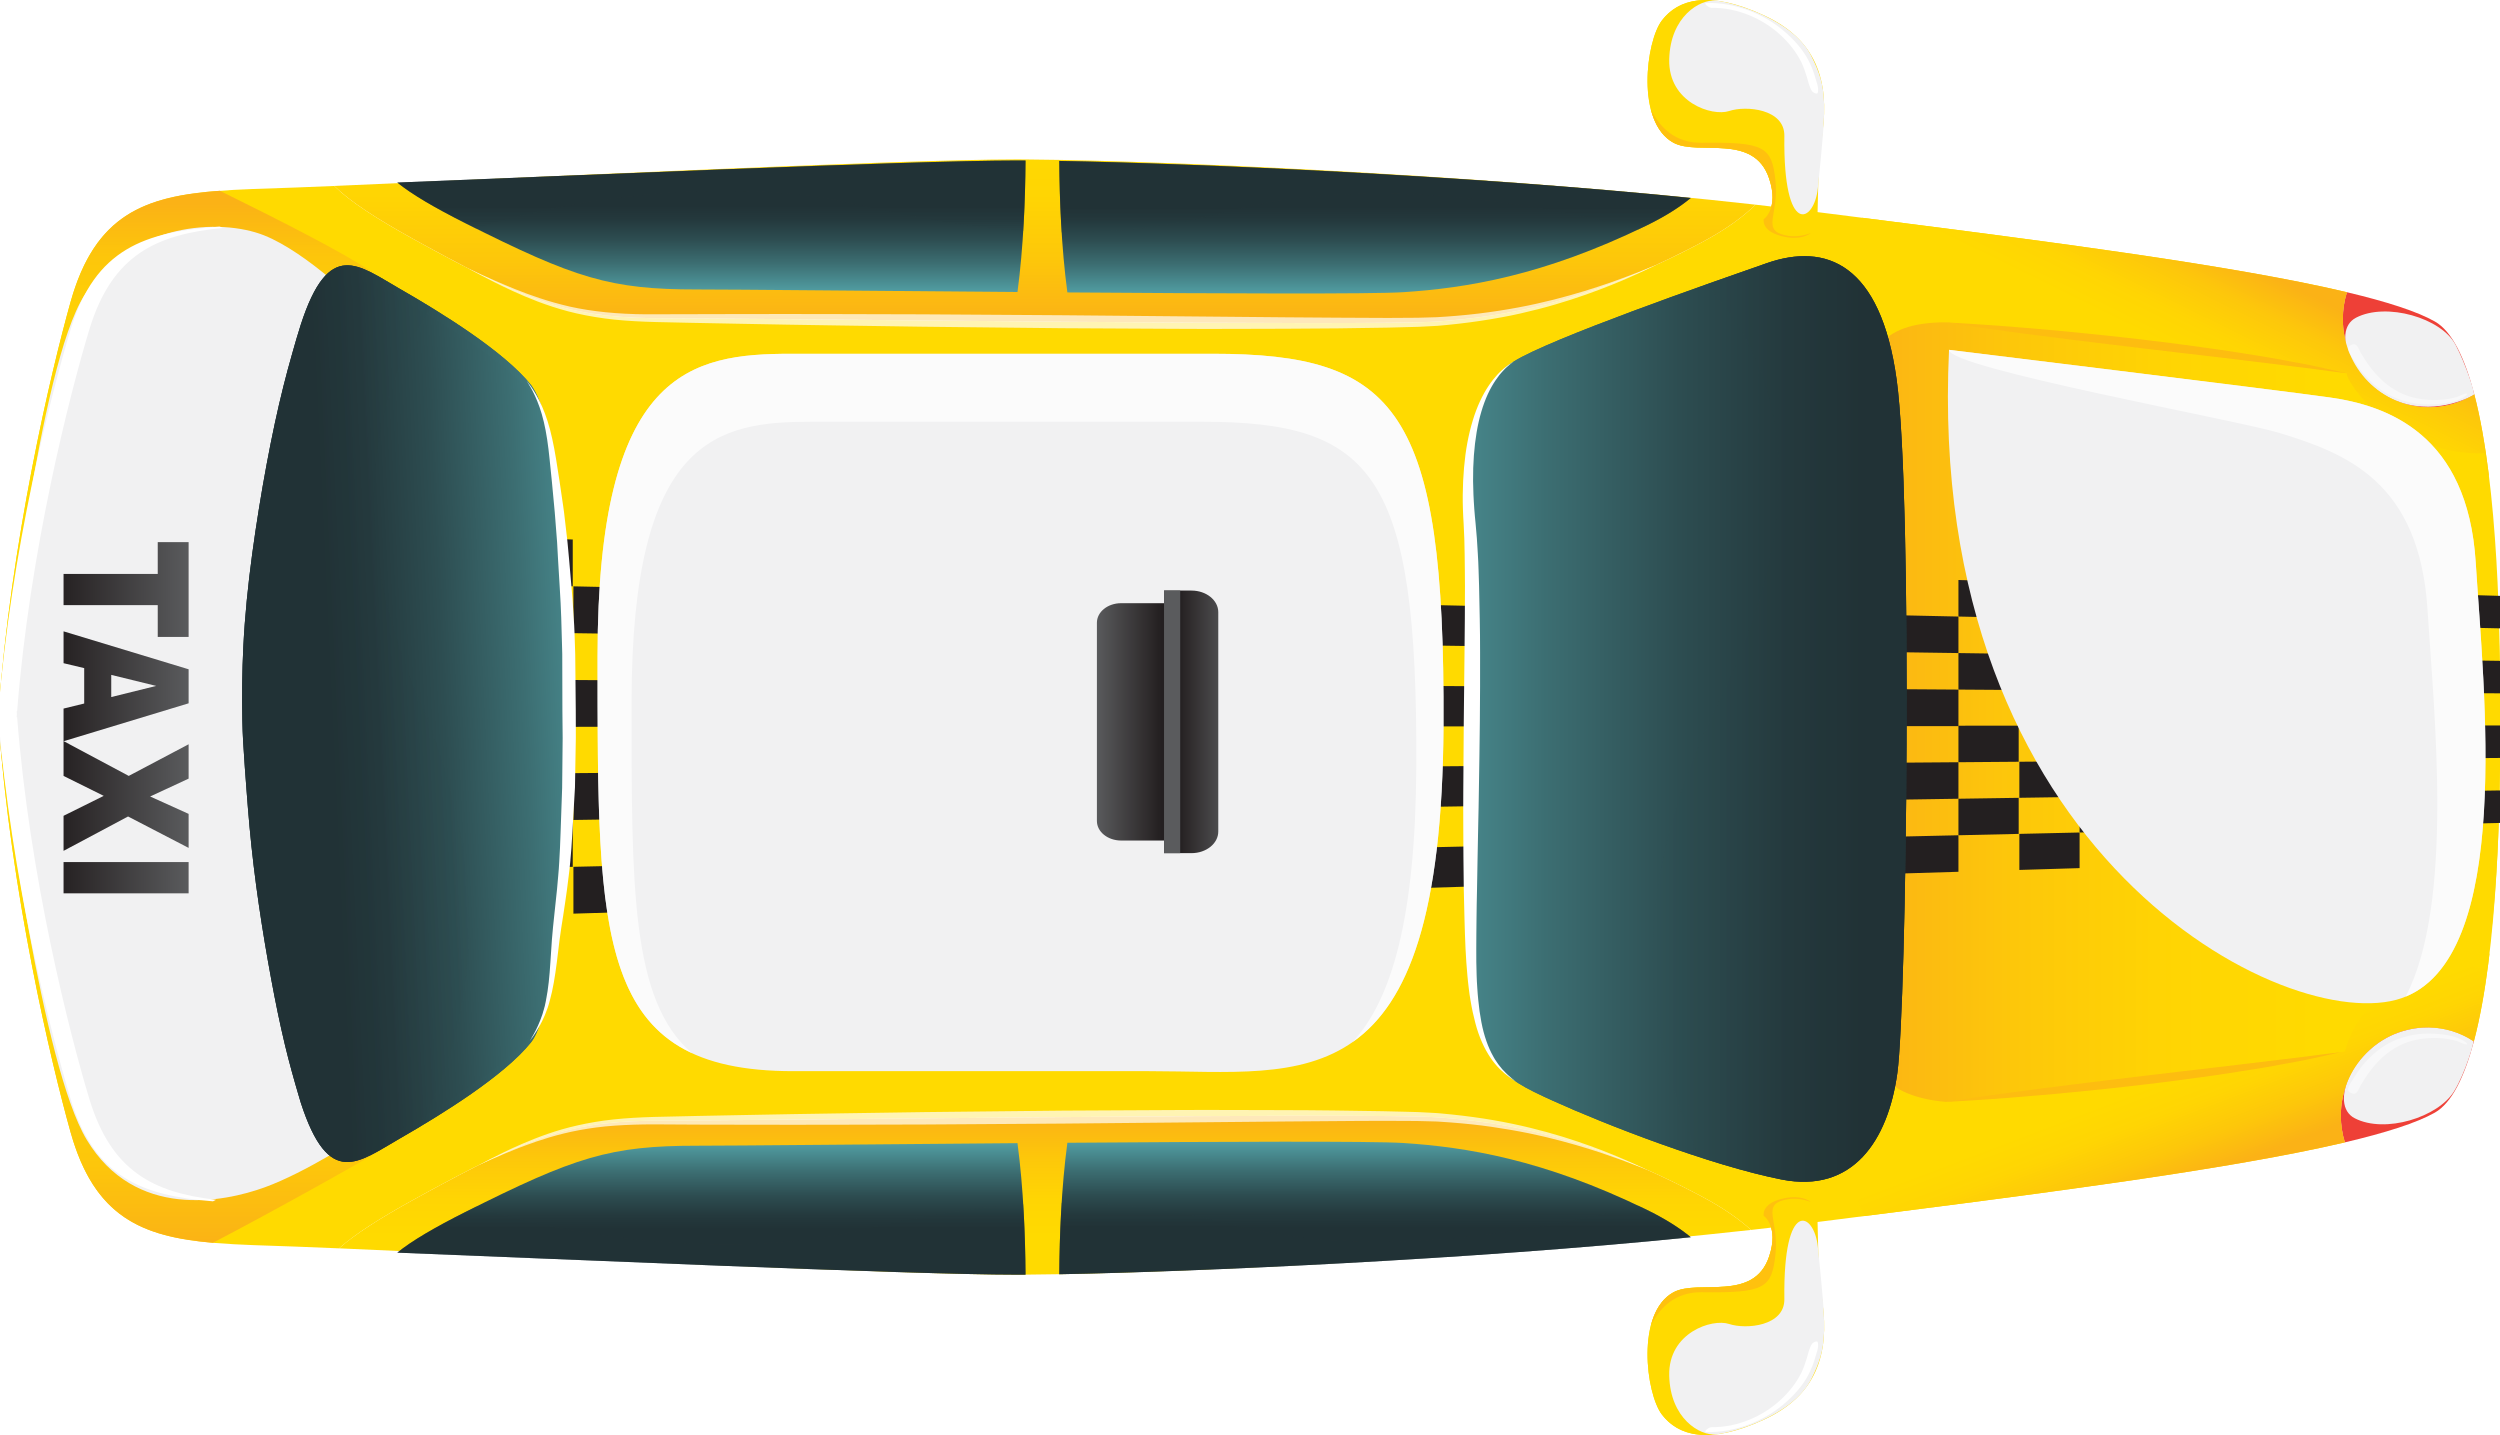
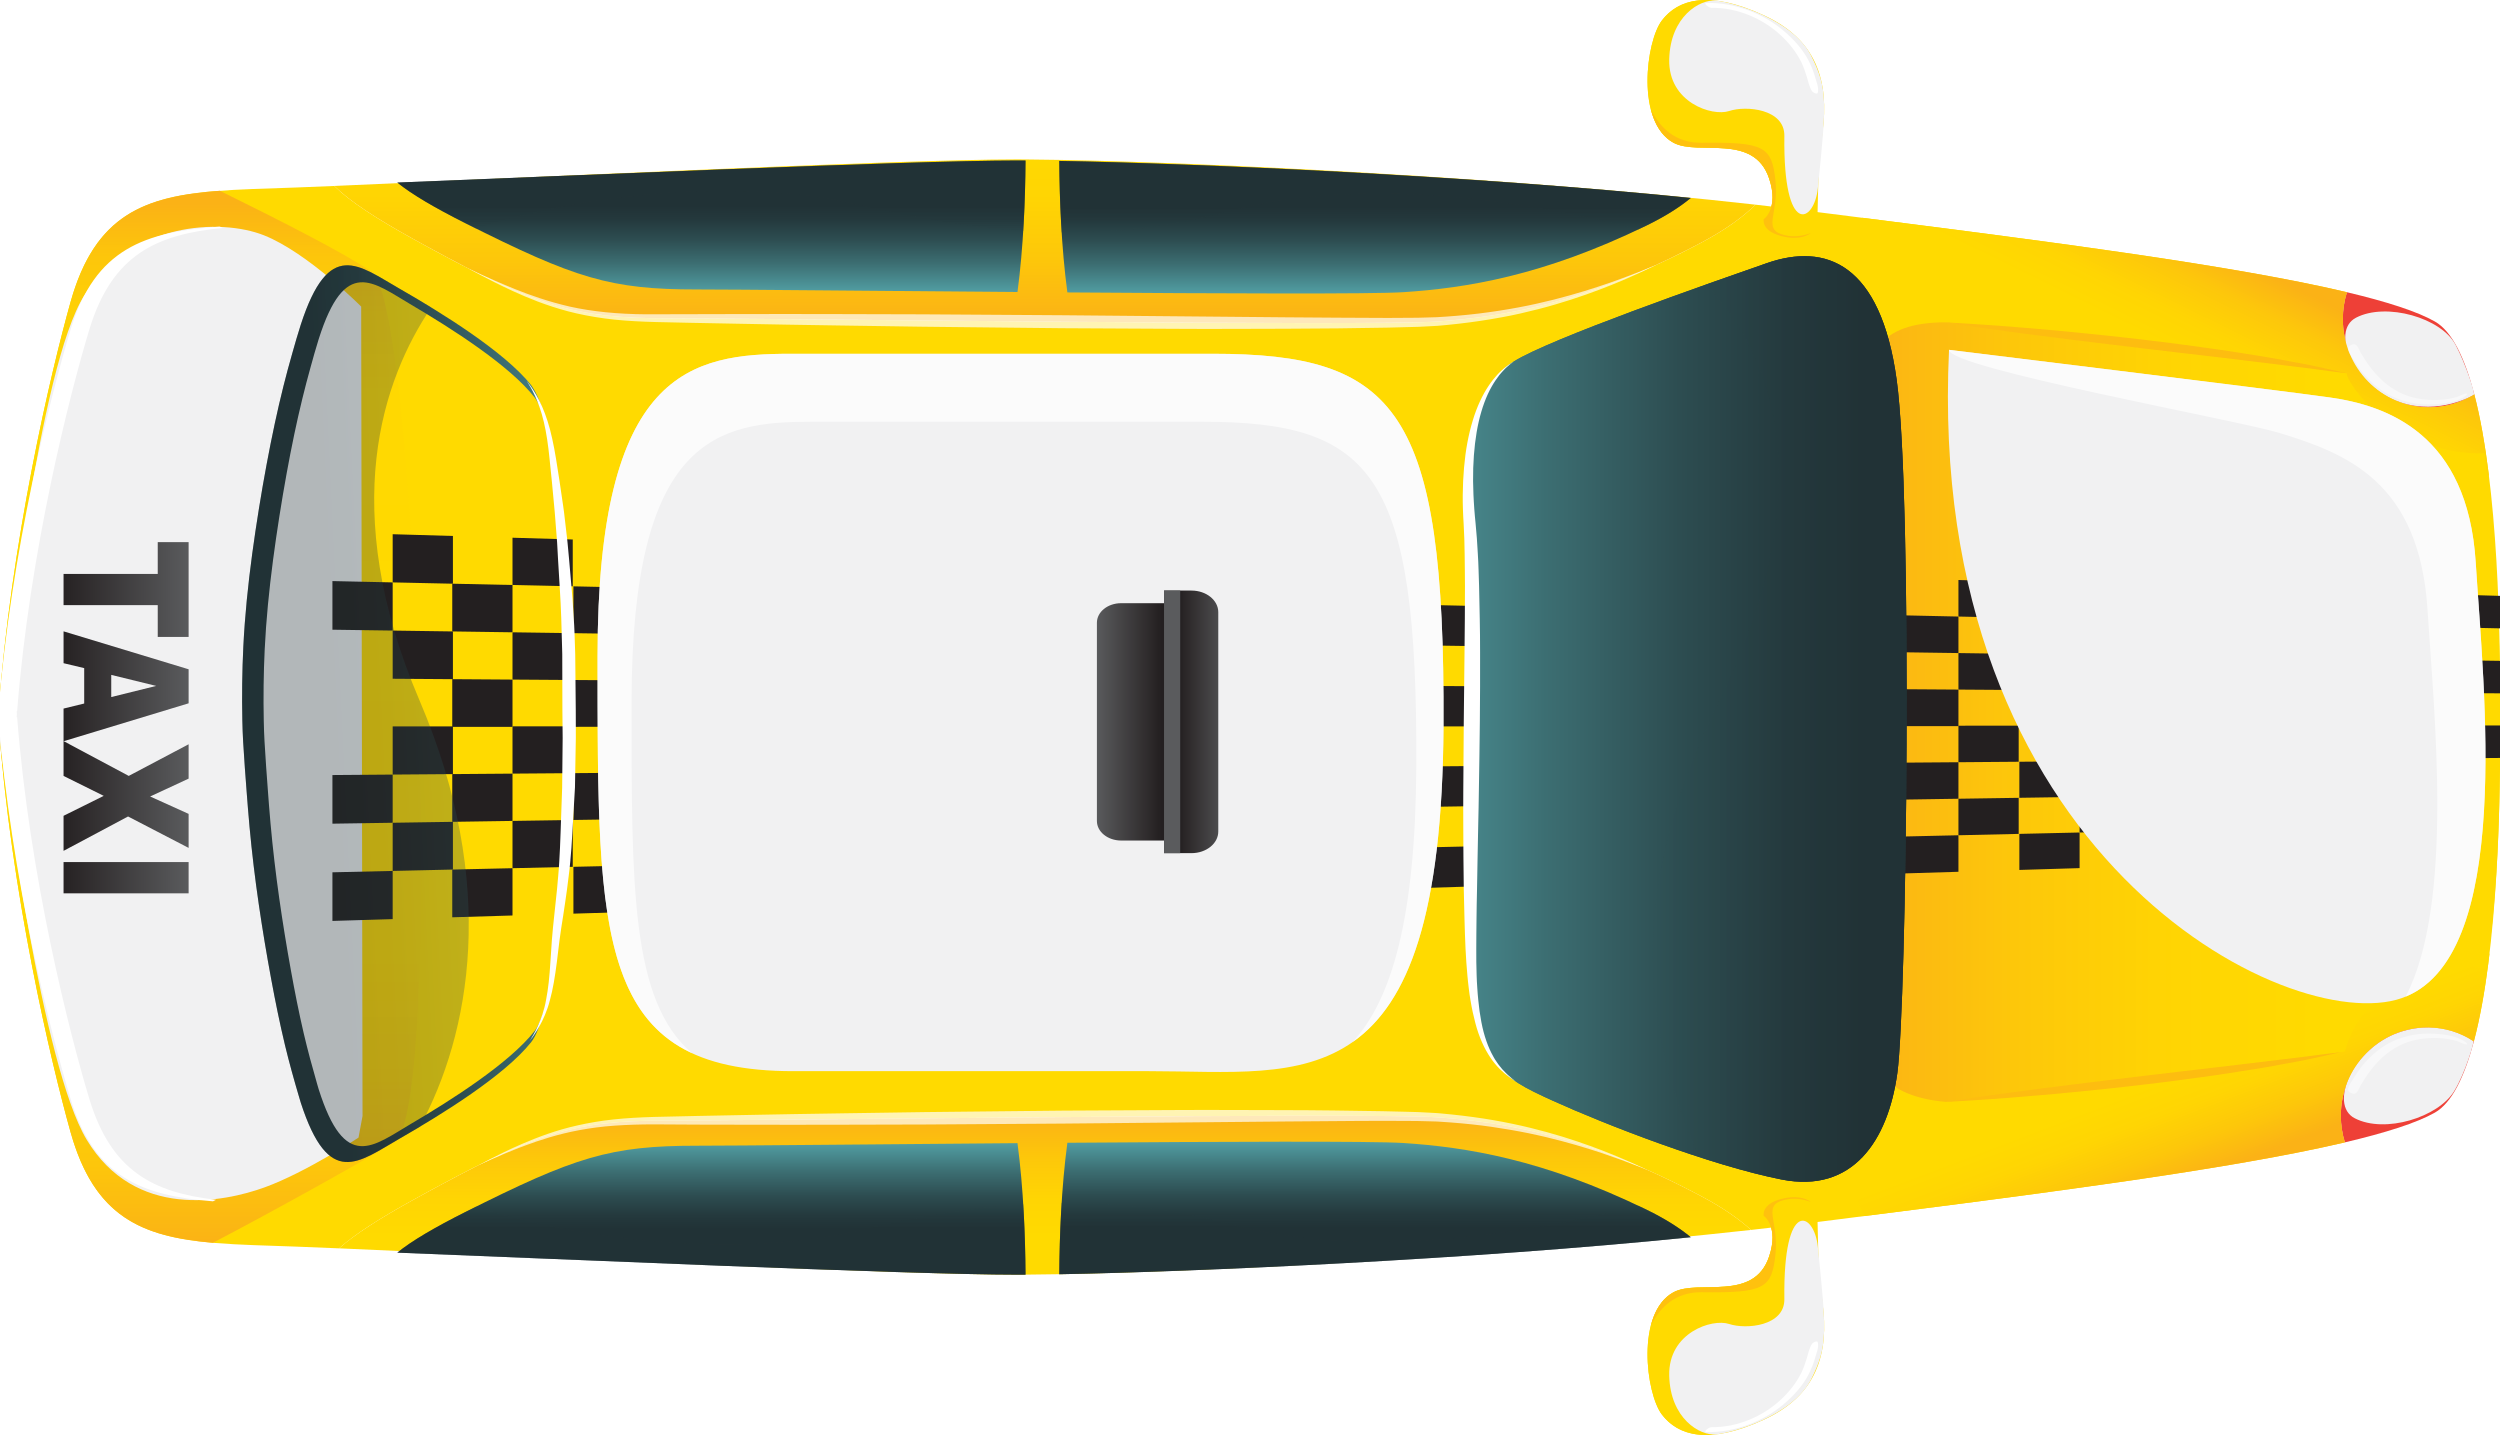
<svg xmlns="http://www.w3.org/2000/svg" id="Layer_1" x="0px" y="0px" viewBox="0 0 817.006 468.964" style="enable-background:new 0 0 817.006 468.964;" xml:space="preserve">
  <style type="text/css"> .st0{fill:#FFDA00;} .st1{fill:#EE4037;} .st2{filter:url(#Adobe_OpacityMaskFilter);} .st3{filter:url(#Adobe_OpacityMaskFilter_1_);} .st4{mask:url(#SVGID_1_);fill:url(#SVGID_2_);} .st5{fill:url(#SVGID_3_);} .st6{filter:url(#Adobe_OpacityMaskFilter_2_);} .st7{filter:url(#Adobe_OpacityMaskFilter_3_);} .st8{mask:url(#SVGID_4_);fill:url(#SVGID_5_);} .st9{fill:url(#SVGID_6_);} .st10{filter:url(#Adobe_OpacityMaskFilter_4_);} .st11{filter:url(#Adobe_OpacityMaskFilter_5_);} .st12{mask:url(#SVGID_7_);fill:url(#SVGID_8_);} .st13{fill:url(#SVGID_9_);} .st14{fill:#FFFFFF;} .st15{fill:#FFC10E;} .st16{filter:url(#Adobe_OpacityMaskFilter_6_);} .st17{filter:url(#Adobe_OpacityMaskFilter_7_);} .st18{mask:url(#SVGID_10_);fill:url(#SVGID_11_);} .st19{fill:url(#SVGID_12_);} .st20{fill:url(#SVGID_13_);} .st21{fill:url(#SVGID_14_);} .st22{opacity:0.7;fill:#FFFFFF;} .st23{fill:url(#SVGID_15_);} .st24{fill:url(#SVGID_16_);} .st25{fill:url(#SVGID_17_);} .st26{fill:url(#SVGID_18_);} .st27{fill:#FDBD10;} .st28{filter:url(#Adobe_OpacityMaskFilter_8_);} .st29{filter:url(#Adobe_OpacityMaskFilter_9_);} .st30{mask:url(#SVGID_19_);fill:url(#SVGID_20_);} .st31{fill:url(#SVGID_21_);} .st32{fill:url(#SVGID_22_);} .st33{opacity:0.5;fill:url(#SVGID_23_);} .st34{fill:url(#SVGID_24_);} .st35{opacity:0.5;fill:url(#SVGID_25_);} .st36{fill:url(#SVGID_26_);} .st37{opacity:0.5;fill:url(#SVGID_27_);} .st38{fill:url(#SVGID_28_);} .st39{opacity:0.5;fill:url(#SVGID_29_);} .st40{opacity:0.5;fill:#FFFFFF;} .st41{fill:url(#SVGID_30_);} .st42{fill:url(#SVGID_31_);} .st43{fill:url(#SVGID_32_);} .st44{fill:url(#SVGID_33_);} .st45{fill:#231F20;} .st46{fill:url(#SVGID_34_);} .st47{fill:url(#SVGID_35_);} .st48{opacity:0.3;fill:url(#SVGID_36_);} .st49{fill:url(#SVGID_37_);} .st50{fill:url(#SVGID_38_);} .st51{opacity:0.3;fill:url(#SVGID_39_);} .st52{filter:url(#Adobe_OpacityMaskFilter_10_);} .st53{filter:url(#Adobe_OpacityMaskFilter_11_);} .st54{mask:url(#SVGID_40_);fill:url(#SVGID_41_);} .st55{fill:url(#SVGID_42_);} .st56{filter:url(#Adobe_OpacityMaskFilter_12_);} .st57{filter:url(#Adobe_OpacityMaskFilter_13_);} .st58{mask:url(#SVGID_43_);fill:url(#SVGID_44_);} .st59{fill:url(#SVGID_45_);} .st60{fill:url(#SVGID_46_);} .st61{fill:url(#SVGID_47_);} .st62{fill:#5A5B5D;} </style>
  <g>
    <path class="st0" d="M134.976,392.156c39.374-21.717,51.844-25.955,82.689-25.955c30.843,0,229.693-2.648,252.004-1.06 c22.314,1.589,49.877,6.356,86.628,25.955c6.89,3.675,12.073,7.33,15.948,10.846c6.701-0.746,13.249-1.522,19.596-2.325 c66.856-8.465,134.692-16.929,174.46-26.284c-0.85-2.75-1.312-5.677-1.312-8.714c0-15.943,12.634-28.868,28.22-28.868 c5.622,0,10.855,1.689,15.255,4.586c7.96-29.942,8.766-79.779,8.542-106.002c0.222-26.06-0.571-75.441-8.395-105.442 c-4.291,2.696-9.34,4.253-14.745,4.253c-15.586,0-28.219-12.924-28.219-28.868c0-3.063,0.469-6.011,1.334-8.781 c-39.672-9.419-107.898-17.932-175.139-26.445c-5.886-0.745-11.945-1.466-18.138-2.161c-4.002,3.934-9.607,8.068-17.407,12.228 c-36.75,19.599-64.314,24.365-86.628,25.954c-22.312,1.59-221.161-1.06-252.004-1.06c-30.845,0-43.315-4.237-82.689-25.954 c-11.918-6.573-20.828-12.368-25.731-17.285c-5.023,0.213-9.308,0.385-12.69,0.51c-38.503,1.412-63.005,0-73.505,37.434 c-6.372,22.713-19.508,78.19-23.577,134.559h-0.149c0.025,0.354,0.051,0.707,0.075,1.06c-0.024,0.353-0.05,0.705-0.075,1.059h0.149 c4.069,56.369,17.206,111.847,23.577,134.56c10.5,37.433,35.002,36.021,73.505,37.433c3.728,0.137,8.552,0.334,14.253,0.576 C115.934,403.376,124.233,398.081,134.976,392.156z" />
    <path class="st1" d="M793.866,133.145c5.405,0,10.454-1.557,14.745-4.253c-3.081-11.813-7.251-20.624-12.88-23.821 c-5.827-3.31-15.761-6.49-28.751-9.575c-0.864,2.771-1.334,5.719-1.334,8.781C765.646,120.222,778.28,133.145,793.866,133.145z" />
    <defs>
      <filter id="Adobe_OpacityMaskFilter" filterUnits="userSpaceOnUse" x="766.438" y="101.792" width="42.08" height="31.135">
        <feFlood style="flood-color:white;flood-opacity:1" result="back" />
        <feBlend in="SourceGraphic" in2="back" mode="normal" />
      </filter>
    </defs>
    <mask maskUnits="userSpaceOnUse" x="766.438" y="101.792" width="42.08" height="31.135" id="SVGID_1_">
      <g class="st2">
        <defs>
          <filter id="Adobe_OpacityMaskFilter_1_" filterUnits="userSpaceOnUse" x="766.438" y="101.792" width="42.08" height="31.135">
            <feFlood style="flood-color:white;flood-opacity:1" result="back" />
            <feBlend in="SourceGraphic" in2="back" mode="normal" />
          </filter>
        </defs>
        <mask maskUnits="userSpaceOnUse" x="766.438" y="101.792" width="42.08" height="31.135" id="SVGID_1_">
          <g class="st3"> </g>
        </mask>
        <radialGradient id="SVGID_2_" cx="-156.163" cy="-472.28" r="36.618" gradientTransform="matrix(-1.626307e-10 1 -1.239 -1.382052e-10 218.557 256.808)" gradientUnits="userSpaceOnUse">
          <stop offset="0.37" style="stop-color:#000000" />
          <stop offset="0.429" style="stop-color:#050505" />
          <stop offset="0.498" style="stop-color:#131313" />
          <stop offset="0.571" style="stop-color:#2A2A2A" />
          <stop offset="0.648" style="stop-color:#4B4B4B" />
          <stop offset="0.728" style="stop-color:#757575" />
          <stop offset="0.809" style="stop-color:#A8A8A8" />
          <stop offset="0.891" style="stop-color:#E4E4E4" />
          <stop offset="0.926" style="stop-color:#FFFFFF" />
        </radialGradient>
        <path class="st4" d="M808.463,129.041c0,0-11.239,6.796-24.065,2.413c-14.984-5.12-23.043-23.161-14.437-27.634 c9.891-5.142,27.915,0.104,32.523,8.859C805.984,119.329,808.96,128.691,808.463,129.041z" />
      </g>
    </mask>
    <radialGradient id="SVGID_3_" cx="-156.163" cy="-472.28" r="36.618" gradientTransform="matrix(-1.626307e-10 1 -1.239 -1.382052e-10 218.557 256.808)" gradientUnits="userSpaceOnUse">
      <stop offset="0.37" style="stop-color:#F1F1F2" />
      <stop offset="0.926" style="stop-color:#F1F1F2" />
    </radialGradient>
    <path class="st5" d="M808.463,129.041c0,0-11.239,6.796-24.065,2.413c-14.984-5.12-23.043-23.161-14.437-27.634 c9.891-5.142,27.915,0.104,32.523,8.859C805.984,119.329,808.96,128.691,808.463,129.041z" />
    <g>
      <path class="st1" d="M764.989,364.619c0,3.037,0.462,5.964,1.312,8.714c13.326-3.135,23.502-6.369,29.43-9.736 c5.538-3.147,9.665-11.729,12.732-23.26c-4.399-2.897-9.632-4.586-15.255-4.586C777.623,335.751,764.989,348.676,764.989,364.619z " />
      <defs>
        <filter id="Adobe_OpacityMaskFilter_2_" filterUnits="userSpaceOnUse" x="765.996" y="335.757" width="42.342" height="31.675">
          <feFlood style="flood-color:white;flood-opacity:1" result="back" />
          <feBlend in="SourceGraphic" in2="back" mode="normal" />
        </filter>
      </defs>
      <mask maskUnits="userSpaceOnUse" x="765.996" y="335.757" width="42.342" height="31.675" id="SVGID_4_">
        <g class="st6">
          <defs>
            <filter id="Adobe_OpacityMaskFilter_3_" filterUnits="userSpaceOnUse" x="765.996" y="335.757" width="42.342" height="31.675">
              <feFlood style="flood-color:white;flood-opacity:1" result="back" />
              <feBlend in="SourceGraphic" in2="back" mode="normal" />
            </filter>
          </defs>
          <mask maskUnits="userSpaceOnUse" x="765.996" y="335.757" width="42.342" height="31.675" id="SVGID_4_">
            <g class="st7"> </g>
          </mask>
          <radialGradient id="SVGID_5_" cx="-512.857" cy="-472.11" r="37.065" gradientTransform="matrix(1.626307e-10 -1 -1.239 -1.382052e-10 218.557 -144.258)" gradientUnits="userSpaceOnUse">
            <stop offset="0.37" style="stop-color:#000000" />
            <stop offset="0.429" style="stop-color:#050505" />
            <stop offset="0.498" style="stop-color:#131313" />
            <stop offset="0.571" style="stop-color:#2A2A2A" />
            <stop offset="0.648" style="stop-color:#4B4B4B" />
            <stop offset="0.728" style="stop-color:#757575" />
            <stop offset="0.809" style="stop-color:#A8A8A8" />
            <stop offset="0.891" style="stop-color:#E4E4E4" />
            <stop offset="0.926" style="stop-color:#FFFFFF" />
          </radialGradient>
          <path class="st8" d="M808.317,340.279c0,0-10.063-7.829-24.355-2.885c-14.959,5.174-23.055,23.571-14.45,28.044 c9.891,5.143,27.32-0.324,32.522-8.858C805.766,350.461,808.608,340.484,808.317,340.279z" />
        </g>
      </mask>
      <radialGradient id="SVGID_6_" cx="-512.857" cy="-472.11" r="37.065" gradientTransform="matrix(1.626307e-10 -1 -1.239 -1.382052e-10 218.557 -144.258)" gradientUnits="userSpaceOnUse">
        <stop offset="0.37" style="stop-color:#F1F1F2" />
        <stop offset="0.926" style="stop-color:#F1F1F2" />
      </radialGradient>
      <path class="st9" d="M808.317,340.279c0,0-10.063-7.829-24.355-2.885c-14.959,5.174-23.055,23.571-14.45,28.044 c9.891,5.143,27.32-0.324,32.522-8.858C805.766,350.461,808.608,340.484,808.317,340.279z" />
    </g>
    <g>
      <g>
        <path class="st0" d="M593.883,72.584c0.338-7.093-0.023-16.61,1.677-28.96c2.407-17.479-2.188-30.811-19.033-38.58 c-18.235-8.411-28.147-5.207-33.398,1.62c-5.251,6.827-8.568,33.241,3.756,39.963c8.093,4.414,26.252-3.355,31.282,11.742 c3.267,9.802-1.786,13.273-1.786,13.273s-0.907,3.796,5.834,5.53C589.763,79.116,593.738,75.645,593.883,72.584z" />
        <path class="st0" d="M593.261,74.555c-2.217,1.59-4.987,2.405-7.393,1.985c-5.577-0.972-5.359-3.09-4.047-14.831 c1.103-9.862-1.094-25.073-11.594-19.776c-10.501,5.298-25.158-3.355-25.158-18.187c0-14.504,6.278-22.756,15.146-23.609 c-8.318-0.795-13.682,2.102-17.085,6.527c-5.251,6.827-8.568,33.241,3.756,39.963c8.093,4.414,26.252-3.355,31.282,11.742 c3.267,9.802-1.786,13.273-1.786,13.273s-0.907,3.796,5.834,5.53C588.143,78.699,591.864,76.886,593.261,74.555z" />
        <defs>
          <filter id="Adobe_OpacityMaskFilter_4_" filterUnits="userSpaceOnUse" x="545.5" y="0.173" width="50.631" height="69.869">
            <feFlood style="flood-color:white;flood-opacity:1" result="back" />
            <feBlend in="SourceGraphic" in2="back" mode="normal" />
          </filter>
        </defs>
        <mask maskUnits="userSpaceOnUse" x="545.5" y="0.173" width="50.631" height="69.869" id="SVGID_7_">
          <g class="st10">
            <defs>
              <filter id="Adobe_OpacityMaskFilter_5_" filterUnits="userSpaceOnUse" x="545.5" y="0.173" width="50.631" height="69.869">
                <feFlood style="flood-color:white;flood-opacity:1" result="back" />
                <feBlend in="SourceGraphic" in2="back" mode="normal" />
              </filter>
            </defs>
            <mask maskUnits="userSpaceOnUse" x="545.5" y="0.173" width="50.631" height="69.869" id="SVGID_7_">
              <g class="st11"> </g>
            </mask>
            <radialGradient id="SVGID_8_" cx="-184.539" cy="-269.619" r="81.501" gradientTransform="matrix(-1.626307e-10 1 -1.239 -1.382052e-10 218.557 256.808)" gradientUnits="userSpaceOnUse">
              <stop offset="0.37" style="stop-color:#000000" />
              <stop offset="0.428" style="stop-color:#060606" />
              <stop offset="0.507" style="stop-color:#171717" />
              <stop offset="0.598" style="stop-color:#343434" />
              <stop offset="0.698" style="stop-color:#5C5C5C" />
              <stop offset="0.805" style="stop-color:#8F8F8F" />
              <stop offset="0.917" style="stop-color:#CCCCCC" />
              <stop offset="1" style="stop-color:#FFFFFF" />
            </radialGradient>
            <path class="st12" d="M560.747,0.203c5.542,0.529,25.067,6.026,31.138,17.98c5.469,10.771,5.032,15.45,2.187,43.349 c-1.144,11.232-11.375,16.332-10.938-17.127c0.114-8.805-12.47-9.978-18.049-8.123c-5.578,1.854-19.908-2.825-19.58-16.862 C545.835,5.383,555.527-0.296,560.747,0.203z" />
          </g>
        </mask>
        <radialGradient id="SVGID_9_" cx="-184.539" cy="-269.619" r="81.501" gradientTransform="matrix(-1.626307e-10 1 -1.239 -1.382052e-10 218.557 256.808)" gradientUnits="userSpaceOnUse">
          <stop offset="0.37" style="stop-color:#F1F1F2" />
          <stop offset="1" style="stop-color:#F1F1F2" />
        </radialGradient>
-         <path class="st13" d="M560.747,0.203c5.542,0.529,25.067,6.026,31.138,17.98c5.469,10.771,5.032,15.45,2.187,43.349 c-1.144,11.232-11.375,16.332-10.938-17.127c0.114-8.805-12.47-9.978-18.049-8.123c-5.578,1.854-19.908-2.825-19.58-16.862 C545.835,5.383,555.527-0.296,560.747,0.203z" />
+         <path class="st13" d="M560.747,0.203c5.542,0.529,25.067,6.026,31.138,17.98c5.469,10.771,5.032,15.45,2.187,43.349 c-1.144,11.232-11.375,16.332-10.938-17.127c0.114-8.805-12.47-9.978-18.049-8.123c-5.578,1.854-19.908-2.825-19.58-16.862 C545.835,5.383,555.527-0.296,560.747,0.203" />
        <path class="st14" d="M594.057,30.301c0.45-1.582-0.502-3.697-0.926-5.263c-0.488-1.8-1.235-3.546-2.095-5.248 c-1.845-3.646-4.964-7.079-8.34-9.895c-6.41-5.348-15.607-9.122-24.983-8.932c-1.249,0.025,0.716,1.613,1.619,1.6 c8.595-0.127,16.806,3.669,22.377,8.733c2.93,2.664,5.388,5.794,7.007,9.109c0.713,1.459,1.196,2.982,1.691,4.496 c0.538,1.647,0.789,3.444,1.805,4.947C592.426,30.165,593.853,31.018,594.057,30.301z" />
      </g>
      <path class="st15" d="M591.789,76.154c-2.419,0.911-5.427,1.464-8.634,0.677c-7.442-1.829-1.779-6.791-2.912-17.631 c-1.183-11.325-3.559-12.799-24.109-12.539c-8.65,0.111-13.715-4.985-16.646-10.944c1.213,4.765,3.538,8.805,7.399,10.91 c8.093,4.414,26.252-3.355,31.282,11.742c3.267,9.802-1.786,13.273-1.786,13.273s-0.907,3.796,5.834,5.53 C586.668,78.319,589.877,77.581,591.789,76.154z" />
    </g>
    <g>
      <g>
        <path class="st0" d="M593.883,396.381c0.338,7.093-0.023,16.61,1.677,28.958c2.407,17.48-2.188,30.813-19.033,38.581 c-18.235,8.412-28.147,5.208-33.398-1.619c-5.251-6.827-8.568-33.241,3.756-39.963c8.093-4.414,26.252,3.355,31.282-11.741 c3.267-9.804-1.786-13.275-1.786-13.275s-0.907-3.796,5.834-5.531C589.763,389.848,593.738,393.319,593.883,396.381z" />
        <path class="st0" d="M593.261,394.41c-2.217-1.59-4.987-2.404-7.393-1.986c-5.577,0.972-5.359,3.091-4.047,14.832 c1.103,9.862-1.094,25.073-11.594,19.776c-10.501-5.297-25.158,3.354-25.158,18.188c0,14.502,6.278,22.754,15.146,23.608 c-8.318,0.795-13.682-2.103-17.085-6.527c-5.251-6.827-8.568-33.241,3.756-39.963c8.093-4.414,26.252,3.355,31.282-11.741 c3.267-9.804-1.786-13.275-1.786-13.275s-0.907-3.796,5.834-5.531C588.143,390.265,591.864,392.078,593.261,394.41z" />
        <defs>
          <filter id="Adobe_OpacityMaskFilter_6_" filterUnits="userSpaceOnUse" x="545.5" y="398.922" width="50.631" height="69.87">
            <feFlood style="flood-color:white;flood-opacity:1" result="back" />
            <feBlend in="SourceGraphic" in2="back" mode="normal" />
          </filter>
        </defs>
        <mask maskUnits="userSpaceOnUse" x="545.5" y="398.922" width="50.631" height="69.87" id="SVGID_10_">
          <g class="st16">
            <defs>
              <filter id="Adobe_OpacityMaskFilter_7_" filterUnits="userSpaceOnUse" x="545.5" y="398.922" width="50.631" height="69.87">
                <feFlood style="flood-color:white;flood-opacity:1" result="back" />
                <feBlend in="SourceGraphic" in2="back" mode="normal" />
              </filter>
            </defs>
            <mask maskUnits="userSpaceOnUse" x="545.5" y="398.922" width="50.631" height="69.87" id="SVGID_10_">
              <g class="st17"> </g>
            </mask>
            <radialGradient id="SVGID_11_" cx="-164.584" cy="-269.619" r="81.501" gradientTransform="matrix(1.626307e-10 -1 -1.239 -1.382052e-10 218.557 232.111)" gradientUnits="userSpaceOnUse">
              <stop offset="0.37" style="stop-color:#000000" />
              <stop offset="0.428" style="stop-color:#060606" />
              <stop offset="0.507" style="stop-color:#171717" />
              <stop offset="0.598" style="stop-color:#343434" />
              <stop offset="0.698" style="stop-color:#5C5C5C" />
              <stop offset="0.805" style="stop-color:#8F8F8F" />
              <stop offset="0.917" style="stop-color:#CCCCCC" />
              <stop offset="1" style="stop-color:#FFFFFF" />
            </radialGradient>
            <path class="st18" d="M560.747,468.762c5.542-0.529,25.067-6.027,31.138-17.98c5.469-10.771,5.032-15.45,2.187-43.349 c-1.144-11.233-11.375-16.333-10.938,17.127c0.114,8.805-12.47,9.977-18.049,8.123c-5.578-1.855-19.908,2.825-19.58,16.862 C545.835,463.583,555.527,469.26,560.747,468.762z" />
          </g>
        </mask>
        <radialGradient id="SVGID_12_" cx="-164.584" cy="-269.619" r="81.501" gradientTransform="matrix(1.626307e-10 -1 -1.239 -1.382052e-10 218.557 232.111)" gradientUnits="userSpaceOnUse">
          <stop offset="0.37" style="stop-color:#F1F1F2" />
          <stop offset="1" style="stop-color:#F1F1F2" />
        </radialGradient>
        <path class="st19" d="M560.747,468.762c5.542-0.529,25.067-6.027,31.138-17.98c5.469-10.771,5.032-15.45,2.187-43.349 c-1.144-11.233-11.375-16.333-10.938,17.127c0.114,8.805-12.47,9.977-18.049,8.123c-5.578-1.855-19.908,2.825-19.58,16.862 C545.835,463.583,555.527,469.26,560.747,468.762z" />
        <path class="st14" d="M594.057,438.664c0.45,1.581-0.502,3.696-0.926,5.263c-0.488,1.799-1.235,3.546-2.095,5.248 c-1.845,3.648-4.964,7.079-8.34,9.896c-6.41,5.347-15.607,9.12-24.983,8.931c-1.249-0.025,0.716-1.613,1.619-1.6 c8.595,0.127,16.806-3.668,22.377-8.735c2.93-2.662,5.388-5.792,7.007-9.107c0.713-1.459,1.196-2.981,1.691-4.496 c0.538-1.646,0.789-3.444,1.805-4.947C592.426,438.8,593.853,437.946,594.057,438.664z" />
      </g>
      <path class="st15" d="M591.789,392.809c-2.419-0.91-5.427-1.463-8.634-0.677c-7.442,1.829-1.779,6.792-2.912,17.632 c-1.183,11.326-3.559,12.799-24.109,12.538c-8.65-0.11-13.715,4.985-16.646,10.944c1.213-4.764,3.538-8.804,7.399-10.909 c8.093-4.414,26.252,3.355,31.282-11.741c3.267-9.804-1.786-13.275-1.786-13.275s-0.907-3.796,5.834-5.531 C586.668,390.644,589.877,391.384,591.789,392.809z" />
    </g>
    <linearGradient id="SVGID_13_" gradientUnits="userSpaceOnUse" x1="107.826" y1="-148.423" x2="163.972" y2="-148.423" gradientTransform="matrix(-1.346898e-10 1 -1 -1.346898e-10 193.103 256.808)">
      <stop offset="0" style="stop-color:#FBB216" />
      <stop offset="0.243" style="stop-color:#FDC70A" />
      <stop offset="0.49" style="stop-color:#FFD503" />
      <stop offset="0.703" style="stop-color:#FFDA00" />
    </linearGradient>
    <path class="st20" d="M334.919,416.558c3.534-0.02,7.565-0.072,12.039-0.159c48.108-0.934,147.155-5.752,225.287-14.457 c-3.875-3.516-9.058-7.171-15.948-10.846c-36.75-19.599-64.314-24.366-86.628-25.955c-10.96-0.78-64.511-0.538-119.826-0.09 c-5.929,0.049-11.874,0.099-17.792,0.15c-51.285,0.448-100.316,0.999-114.387,0.999c-30.299,0-42.868,4.091-80.625,24.818 c-0.021,0.013-0.044,0.024-0.069,0.038c-0.658,0.361-1.322,0.727-1.995,1.099c-10.743,5.925-19.042,11.22-24.168,15.806 c53.188,2.27,183.203,8.606,221.139,8.606C332.892,416.568,333.885,416.565,334.919,416.558z" />
    <linearGradient id="SVGID_14_" gradientUnits="userSpaceOnUse" x1="-210.992" y1="-148.371" x2="-151.646" y2="-148.371" gradientTransform="matrix(-1.346898e-10 1 -1 -1.346898e-10 193.103 256.808)">
      <stop offset="0" style="stop-color:#FFDA00" />
      <stop offset="0.303" style="stop-color:#FFD503" />
      <stop offset="0.654" style="stop-color:#FDC70A" />
      <stop offset="1" style="stop-color:#FBB216" />
    </linearGradient>
    <path class="st21" d="M552.795,80.953L552.795,80.953c0.001-0.001,0.003-0.001,0.005-0.002c1.157-0.597,2.321-1.208,3.496-1.834 c7.799-4.159,13.405-8.294,17.407-12.228c-78.358-8.809-178.347-13.682-226.754-14.62c-4.465-0.088-8.494-0.141-12.023-0.16 c-1.035-0.007-2.032-0.01-2.98-0.01c-38.313,0-170.546,6.466-222.702,8.673c4.904,4.917,13.814,10.712,25.731,17.285 c0.758,0.418,1.503,0.828,2.242,1.232c0.083,0.046,0.163,0.09,0.245,0.135c0.667,0.366,1.325,0.725,1.974,1.08 c0.047,0.026,0.096,0.052,0.142,0.077l0,0c35.798,19.521,48.477,23.43,78.087,23.43c14.071,0,63.102,0.552,114.389,1 c5.916,0.052,11.861,0.103,17.788,0.15c55.314,0.448,108.868,0.69,119.828-0.091C491.269,103.533,517.787,99.016,552.795,80.953z" />
    <path class="st22" d="M538.265,382.302c0,0-1.367-0.537-3.932-1.544c-2.563-1.013-6.366-2.398-11.254-4.068 c-4.914-1.619-10.953-3.436-18.016-5.126c-0.877-0.227-1.788-0.404-2.701-0.612c-0.918-0.196-1.841-0.42-2.792-0.604 c-1.901-0.372-3.848-0.771-5.87-1.103c-4.031-0.692-8.293-1.335-12.777-1.804c-2.24-0.237-4.531-0.453-6.874-0.626 c-1.168-0.102-2.356-0.162-3.549-0.242l-0.897-0.058l-0.863-0.024c-0.61-0.017-1.222-0.033-1.836-0.05 c-1.228-0.031-2.466-0.063-3.714-0.095c-1.239-0.008-2.487-0.017-3.746-0.024c-2.521-0.012-5.057-0.049-7.675-0.027 c-5.218,0.02-10.576,0.026-16.061,0.09c-5.484,0.041-11.085,0.085-16.782,0.129c-22.792,0.215-47.106,0.444-71.416,0.674 c-12.165,0.081-24.329,0.162-36.305,0.242c-2.99,0.02-5.972,0.039-8.94,0.059c-2.965,0.009-5.915,0.016-8.85,0.023 c-5.866,0.016-11.66,0.029-17.36,0.044c-11.4,0.049-22.421,0.019-32.872,0.003c-5.224-0.01-10.308-0.021-15.223-0.029 c-4.915-0.029-9.662-0.057-14.223-0.083c-4.513,0.001-8.839,0.135-12.932,0.423c-4.093,0.277-7.931,0.807-11.495,1.465 c-7.136,1.327-13.101,3.322-17.907,5.109c-1.202,0.453-2.344,0.874-3.39,1.316c-1.058,0.429-2.048,0.829-2.97,1.203 c-1.816,0.787-3.377,1.439-4.62,2.002c-2.492,1.121-3.819,1.718-3.819,1.718s1.273-0.671,3.665-1.928 c1.195-0.626,2.705-1.356,4.464-2.239c1.789-0.84,3.832-1.834,6.204-2.826c4.716-2.008,10.618-4.318,17.874-5.926 c3.613-0.808,7.535-1.494,11.712-1.93c4.171-0.444,8.582-0.683,13.186-0.82c4.559-0.103,9.312-0.21,14.23-0.321 c4.917-0.096,9.999-0.194,15.222-0.297c10.45-0.197,21.466-0.419,32.868-0.57c5.699-0.085,11.493-0.173,17.361-0.26 c2.931-0.044,5.884-0.087,8.849-0.131c2.966-0.032,5.945-0.064,8.937-0.098c11.967-0.127,24.121-0.255,36.276-0.384 c12.162-0.064,24.326-0.127,36.299-0.19c2.993-0.01,5.973-0.02,8.939-0.031c2.968,0.005,5.92,0.009,8.855,0.013 c5.868,0.016,11.665,0.031,17.37,0.046c5.702,0.018,11.311,0.039,16.802,0.115c5.488,0.048,10.865,0.15,16.096,0.237 c2.607,0.03,5.224,0.122,7.779,0.185c1.278,0.035,2.549,0.069,3.809,0.103c1.253,0.045,2.484,0.13,3.712,0.191 c0.614,0.033,1.225,0.068,1.831,0.102l0.959,0.056l0.91,0.084c1.21,0.115,2.41,0.212,3.595,0.347 c2.374,0.244,4.698,0.529,6.966,0.834c9.082,1.223,17.243,3.03,24.295,4.98c7.06,1.946,13.008,4.06,17.832,5.898 c2.389,0.962,4.543,1.778,6.357,2.591c1.824,0.792,3.388,1.445,4.616,2.029C536.947,381.69,538.265,382.302,538.265,382.302z" />
    <path class="st22" d="M153.292,87.859c0,0,1.345,0.625,3.863,1.795c1.25,0.599,2.834,1.275,4.668,2.104 c0.913,0.42,1.929,0.826,2.991,1.282c1.067,0.452,2.193,0.944,3.411,1.413c4.837,1.938,10.843,4.104,18.021,5.751 c7.195,1.609,15.571,2.447,24.788,2.509c9.283-0.023,19.339-0.047,29.977-0.073c10.65-0.009,21.881-0.042,33.501,0.008 c5.81,0.017,11.717,0.033,17.694,0.049c2.991,0.008,5.998,0.017,9.02,0.024c3.023,0.019,6.062,0.038,9.112,0.058 c12.202,0.081,24.601,0.162,36.997,0.244c24.779,0.229,49.56,0.459,72.79,0.675c11.612,0.082,22.836,0.183,33.47,0.203 c2.652-0.017,5.271-0.032,7.849-0.049c0.644-0.005,1.286-0.009,1.926-0.013c0.637-0.01,1.259-0.036,1.887-0.053 c1.252-0.035,2.493-0.07,3.725-0.105l0.462-0.012c0.123-0.003,0.302-0.018,0.449-0.026l0.932-0.061 c0.62-0.039,1.236-0.078,1.849-0.118c1.224-0.083,2.411-0.188,3.603-0.281c2.376-0.211,4.713-0.441,6.989-0.72 c9.108-1.104,17.346-2.719,24.506-4.54c7.162-1.82,13.273-3.766,18.243-5.488c2.469-0.891,4.689-1.666,6.577-2.412 c1.902-0.728,3.524-1.34,4.81-1.886c2.592-1.059,3.976-1.622,3.976-1.622s-1.334,0.638-3.833,1.837 c-1.244,0.61-2.818,1.303-4.664,2.126c-0.927,0.406-1.906,0.872-2.99,1.307c-1.079,0.443-2.224,0.916-3.435,1.414 c-4.875,1.941-10.889,4.183-18.043,6.261c-3.566,1.061-7.428,2.046-11.537,2.985c-1.032,0.222-2.078,0.447-3.137,0.674 c-1.06,0.221-2.143,0.411-3.235,0.621c-1.09,0.216-2.203,0.398-3.327,0.583c-1.125,0.188-2.26,0.382-3.416,0.54 c-2.308,0.35-4.669,0.649-7.088,0.932c-1.211,0.129-2.444,0.273-3.671,0.39c-0.613,0.057-1.226,0.113-1.842,0.17l-0.928,0.086 c-0.163,0.014-0.294,0.029-0.483,0.042l-0.474,0.025c-1.272,0.067-2.553,0.137-3.845,0.205c-0.644,0.029-1.298,0.07-1.944,0.093 c-0.643,0.017-1.29,0.034-1.937,0.052c-2.596,0.068-5.23,0.138-7.901,0.207c-10.667,0.193-21.909,0.345-33.533,0.365 c-5.812,0.016-11.721,0.032-17.702,0.048c-2.99,0.004-6,0.009-9.022,0.013c-3.024-0.012-6.064-0.024-9.114-0.034 c-12.203-0.065-24.597-0.131-36.992-0.196c-12.389-0.132-24.777-0.264-36.973-0.394c-3.05-0.034-6.087-0.067-9.109-0.102 c-3.022-0.045-6.031-0.09-9.019-0.133c-5.979-0.089-11.885-0.176-17.694-0.261c-11.618-0.152-22.848-0.382-33.496-0.578 c-5.326-0.104-10.505-0.203-15.516-0.301c-2.505-0.057-4.965-0.112-7.383-0.166c-2.412-0.063-4.816-0.077-7.153-0.191 c-4.68-0.187-9.181-0.486-13.419-1.078c-4.236-0.578-8.21-1.354-11.849-2.307c-7.278-1.927-13.196-4.404-17.93-6.556 c-4.738-2.161-8.31-4.054-10.743-5.334C154.581,88.555,153.292,87.859,153.292,87.859z" />
    <linearGradient id="SVGID_15_" gradientUnits="userSpaceOnUse" x1="152.078" y1="124.611" x2="-191.722" y2="124.611" gradientTransform="matrix(-1.346898e-10 1 -1 -1.346898e-10 193.103 256.808)">
      <stop offset="0.007" style="stop-color:#FBB216" />
      <stop offset="0.016" style="stop-color:#FBB514" />
      <stop offset="0.082" style="stop-color:#FDC60B" />
      <stop offset="0.165" style="stop-color:#FED105" />
      <stop offset="0.281" style="stop-color:#FFD801" />
      <stop offset="0.603" style="stop-color:#FFDA00" />
      <stop offset="0.815" style="stop-color:#FFD801" />
      <stop offset="0.891" style="stop-color:#FED105" />
      <stop offset="0.945" style="stop-color:#FDC60B" />
      <stop offset="0.989" style="stop-color:#FBB514" />
      <stop offset="0.995" style="stop-color:#FBB216" />
    </linearGradient>
    <path class="st23" d="M128.976,373.18c16.189-9.889,7.438-273.686-7.439-284.28c-7.712-5.493-30.013-16.873-49.698-26.558 c-24.48,1.816-40.745,7.694-48.789,36.373c-6.372,22.713-19.508,78.19-23.577,134.559h-0.149c0.025,0.354,0.051,0.707,0.075,1.06 c-0.024,0.353-0.05,0.705-0.075,1.059h0.149c4.069,56.369,17.206,111.847,23.577,134.56c7.794,27.789,23.308,34.168,46.536,36.189 C88.801,396.11,118.125,379.807,128.976,373.18z" />
    <linearGradient id="SVGID_16_" gradientUnits="userSpaceOnUse" x1="-106.776" y1="-499.894" x2="-177.514" y2="-534.555" gradientTransform="matrix(-1.346898e-10 1 -1 -1.346898e-10 193.103 256.808)">
      <stop offset="0.506" style="stop-color:#FFDA00" />
      <stop offset="0.642" style="stop-color:#FFD503" />
      <stop offset="0.804" style="stop-color:#FDC70B" />
      <stop offset="0.958" style="stop-color:#FBB216" />
    </linearGradient>
    <path class="st24" d="M615.472,110.142c13.718,18.736,135.937,37.107,197.919,45.319c-1.189-9.666-2.747-18.771-4.78-26.569 c-4.291,2.696-9.34,4.253-14.745,4.253c-15.586,0-28.219-12.924-28.219-28.868c0-3.063,0.469-6.011,1.334-8.781 c-36.38-8.638-96.773-16.513-158.396-24.325C602.066,84.532,610.247,103.003,615.472,110.142z" />
    <linearGradient id="SVGID_17_" gradientUnits="userSpaceOnUse" x1="58.8" y1="-503.435" x2="142.516" y2="-535.218" gradientTransform="matrix(-1.346898e-10 1 -1 -1.346898e-10 193.103 256.808)">
      <stop offset="0.433" style="stop-color:#FFDA00" />
      <stop offset="0.547" style="stop-color:#FFD503" />
      <stop offset="0.679" style="stop-color:#FDC70A" />
      <stop offset="0.81" style="stop-color:#FBB216" />
    </linearGradient>
    <path class="st25" d="M615.472,356.976c-5.418,7.401-14.013,26.983-6.111,40.422c60.971-7.731,120.645-15.528,156.939-24.065 c-0.85-2.75-1.312-5.677-1.312-8.714c0-15.943,12.634-28.868,28.22-28.868c5.622,0,10.855,1.689,15.255,4.586 c2.217-8.338,3.878-18.221,5.117-28.705C751.661,319.832,629.204,338.221,615.472,356.976z" />
    <linearGradient id="SVGID_18_" gradientUnits="userSpaceOnUse" x1="-24.092" y1="-635.163" x2="-24.092" y2="-411.978" gradientTransform="matrix(-1.346898e-10 1 -1 -1.346898e-10 193.103 256.808)">
      <stop offset="0.316" style="stop-color:#FFDA00" />
      <stop offset="0.523" style="stop-color:#FFD503" />
      <stop offset="0.763" style="stop-color:#FDC70A" />
      <stop offset="1" style="stop-color:#FBB216" />
    </linearGradient>
    <path class="st26" d="M608.949,139.457c1.632,26.474,2.187,187.977,1.75,198.961c-0.36,9.015,4.588,19.924,25.229,21.682 c51.338-5.289,99.38-10.674,130.372-16.489c7.16-26.934,41.701-29.245,46.1-26.934c4.376-24.367,4.829-63.02,4.605-83.938 c0.222-20.788-1.098-50.003-5.036-84.61c-29.026,1.007-45.855-23.924-44.99-26.134c-31.059-5.881-79.619-11.32-131.504-16.663 C614.873,105.513,607.411,114.556,608.949,139.457z" />
    <path class="st27" d="M766.98,121.995c0,0-0.517-0.062-1.483-0.177c-0.964-0.125-2.384-0.29-4.182-0.532 c-1.8-0.238-3.987-0.52-6.486-0.875c-1.251-0.166-2.588-0.312-3.995-0.482c-1.403-0.175-2.879-0.358-4.419-0.551 c-3.079-0.387-6.406-0.818-9.944-1.227c-3.535-0.421-7.264-0.851-11.109-1.351c-3.856-0.455-7.848-0.889-11.892-1.389 c-4.043-0.498-8.16-0.974-12.274-1.453c-4.113-0.498-8.225-0.995-12.271-1.484c-4.053-0.477-8.035-0.97-11.887-1.454 c-3.852-0.489-7.578-0.963-11.109-1.412c-1.765-0.229-3.483-0.449-5.145-0.664c-1.66-0.225-3.263-0.442-4.803-0.652 c-3.079-0.407-5.902-0.798-8.401-1.151c-2.502-0.345-4.679-0.673-6.471-0.938c-1.794-0.26-3.201-0.489-4.16-0.635 c-0.959-0.153-1.471-0.235-1.471-0.235s0.521,0.026,1.497,0.074c0.973,0.056,2.405,0.122,4.222,0.238 c1.817,0.112,4.027,0.241,6.555,0.422c2.529,0.173,5.383,0.362,8.492,0.616c1.553,0.125,3.172,0.253,4.848,0.387 c1.674,0.145,3.405,0.294,5.184,0.447c3.557,0.313,7.312,0.624,11.185,1.021c3.875,0.385,7.877,0.787,11.941,1.222 c4.066,0.418,8.185,0.929,12.307,1.403c2.06,0.249,4.119,0.498,6.17,0.746c2.053,0.238,4.089,0.536,6.113,0.799 c4.048,0.534,8.022,1.109,11.871,1.645c3.844,0.567,7.548,1.171,11.062,1.729c0.878,0.139,1.745,0.278,2.598,0.414 c0.854,0.132,1.694,0.269,2.517,0.427c1.647,0.301,3.238,0.591,4.764,0.87c3.054,0.555,5.849,1.076,8.314,1.567 c2.456,0.515,4.589,0.993,6.349,1.379c1.759,0.384,3.135,0.709,4.076,0.92C766.479,121.878,766.98,121.995,766.98,121.995z" />
    <path class="st27" d="M635.928,360.099c0,0,0.502-0.081,1.443-0.232c0.942-0.144,2.322-0.37,4.084-0.626 c1.762-0.26,3.898-0.585,6.355-0.923c2.454-0.35,5.226-0.734,8.25-1.137c3.023-0.413,6.297-0.862,9.766-1.296 c3.469-0.439,7.125-0.902,10.908-1.381c3.786-0.465,7.693-0.975,11.671-1.437c3.976-0.483,8.013-0.97,12.051-1.457 c4.041-0.469,8.082-0.941,12.053-1.426c3.973-0.484,7.888-0.926,11.677-1.365c3.779-0.473,7.442-0.895,10.913-1.3 c3.476-0.396,6.747-0.821,9.776-1.188c3.031-0.364,5.808-0.698,8.271-0.994c2.451-0.337,4.599-0.604,6.365-0.829 c1.766-0.229,3.161-0.387,4.11-0.503c0.952-0.109,1.458-0.168,1.458-0.168s-0.49,0.113-1.413,0.326 c-0.924,0.205-2.277,0.522-4.008,0.894c-1.729,0.377-3.829,0.841-6.248,1.34c-2.423,0.484-5.166,0.989-8.164,1.53 c-1.498,0.271-3.059,0.554-4.674,0.847c-1.615,0.303-3.299,0.542-5.023,0.822c-3.45,0.547-7.089,1.131-10.862,1.695 c-1.887,0.281-3.81,0.533-5.755,0.804c-1.947,0.263-3.917,0.529-5.903,0.797c-1.987,0.26-3.987,0.544-6.003,0.781 c-2.014,0.243-4.037,0.486-6.059,0.729c-4.048,0.466-8.094,0.959-12.086,1.373c-3.989,0.43-7.924,0.799-11.728,1.186 c-3.802,0.4-7.489,0.699-10.983,1.007c-3.491,0.315-6.8,0.574-9.853,0.816c-3.05,0.249-5.853,0.432-8.338,0.6 c-2.482,0.178-4.651,0.301-6.436,0.411c-1.784,0.113-3.19,0.178-4.147,0.231C636.439,360.075,635.928,360.099,635.928,360.099z" />
    <defs>
      <filter id="Adobe_OpacityMaskFilter_8_" filterUnits="userSpaceOnUse" x="-0.675" y="74.128" width="119.15" height="318.082">
        <feFlood style="flood-color:white;flood-opacity:1" result="back" />
        <feBlend in="SourceGraphic" in2="back" mode="normal" />
      </filter>
    </defs>
    <mask maskUnits="userSpaceOnUse" x="-0.675" y="74.128" width="119.15" height="318.082" id="SVGID_19_">
      <g class="st28">
        <defs>
          <filter id="Adobe_OpacityMaskFilter_9_" filterUnits="userSpaceOnUse" x="-0.675" y="74.128" width="119.15" height="318.082">
            <feFlood style="flood-color:white;flood-opacity:1" result="back" />
            <feBlend in="SourceGraphic" in2="back" mode="normal" />
          </filter>
        </defs>
        <mask maskUnits="userSpaceOnUse" x="-0.675" y="74.128" width="119.15" height="318.082" id="SVGID_19_">
          <g class="st29"> </g>
        </mask>
        <linearGradient id="SVGID_20_" gradientUnits="userSpaceOnUse" x1="-23.639" y1="201.061" x2="-23.639" y2="50.284" gradientTransform="matrix(-1.346898e-10 1 -1 -1.346898e-10 193.103 256.808)">
          <stop offset="0" style="stop-color:#FFFFFF" />
          <stop offset="0.046" style="stop-color:#E4E4E4" />
          <stop offset="0.153" style="stop-color:#A8A8A8" />
          <stop offset="0.261" style="stop-color:#757575" />
          <stop offset="0.366" style="stop-color:#4B4B4B" />
          <stop offset="0.467" style="stop-color:#2A2A2A" />
          <stop offset="0.564" style="stop-color:#131313" />
          <stop offset="0.655" style="stop-color:#050505" />
          <stop offset="0.733" style="stop-color:#000000" />
        </linearGradient>
        <path class="st30" d="M86.536,388.012c13.563-4.943,30.628-16.244,30.628-16.244l1.312-7.063l-0.438-264.504 c0,0-17.5-17.658-31.795-23.308c-14.292-5.65-43.462-4.237-58.627,19.54C12.644,119.9,2.347,216.685-0.49,232.808 c-0.014,0.155-0.023,0.312-0.037,0.466h-0.048c-0.008,0.046-0.018,0.094-0.025,0.138c-0.015,0.081-0.031,0.157-0.047,0.237 c0.016,0.228,0.032,0.457,0.047,0.685c-0.024,0.353-0.05,0.705-0.075,1.059h0.149c0.201,2.775,0.425,5.548,0.667,8.316 c1.805,14.255,13.708,104.711,28.202,128.764C44.095,398.606,72.972,392.956,86.536,388.012z" />
      </g>
    </mask>
    <linearGradient id="SVGID_21_" gradientUnits="userSpaceOnUse" x1="-23.639" y1="201.061" x2="-23.639" y2="50.284" gradientTransform="matrix(-1.346898e-10 1 -1 -1.346898e-10 193.103 256.808)">
      <stop offset="0" style="stop-color:#F1F1F2" />
      <stop offset="0.733" style="stop-color:#F1F1F2" />
    </linearGradient>
    <path class="st31" d="M86.536,388.012c13.563-4.943,30.628-16.244,30.628-16.244l1.312-7.063l-0.438-264.504 c0,0-17.5-17.658-31.795-23.308c-14.292-5.65-43.462-4.237-58.627,19.54C12.644,119.9,2.347,216.685-0.49,232.808 c-0.014,0.155-0.023,0.312-0.037,0.466h-0.048c-0.008,0.046-0.018,0.094-0.025,0.138c-0.015,0.081-0.031,0.157-0.047,0.237 c0.016,0.228,0.032,0.457,0.047,0.685c-0.024,0.353-0.05,0.705-0.075,1.059h0.149c0.201,2.775,0.425,5.548,0.667,8.316 c1.805,14.255,13.708,104.711,28.202,128.764C44.095,398.606,72.972,392.956,86.536,388.012z" />
    <path class="st14" d="M29.176,359.065C22.803,338.021,9.668,286.621,5.6,234.392H5.45c0.023-0.327,0.05-0.653,0.075-0.98 c-0.026-0.327-0.052-0.654-0.075-0.981H5.6c4.069-52.228,17.204-103.628,23.576-124.672c7.463-24.649,21.999-31.118,43.607-33.268 c-0.314-0.145-0.629-0.289-0.944-0.432c-24.48,1.683-40.745,7.128-48.789,33.699C16.679,128.803,3.542,180.203-0.527,232.43h-0.149 c0.025,0.327,0.051,0.654,0.075,0.981c-0.024,0.327-0.05,0.653-0.075,0.98h0.149c4.069,52.229,17.206,103.629,23.577,124.673 c7.794,25.746,23.308,31.657,46.536,33.53c0.34-0.163,0.683-0.33,1.026-0.497C50.201,389.723,36.385,382.88,29.176,359.065z" />
    <g>
      <g>
        <linearGradient id="SVGID_22_" gradientUnits="userSpaceOnUse" x1="116.776" y1="-39.39" x2="159.76" y2="-39.39" gradientTransform="matrix(-1.346898e-10 1 -1 -1.346898e-10 193.103 256.808)">
          <stop offset="0" style="stop-color:#519EA3" />
          <stop offset="0.013" style="stop-color:#509BA0" />
          <stop offset="0.218" style="stop-color:#3C6E72" />
          <stop offset="0.4" style="stop-color:#2D4D51" />
          <stop offset="0.551" style="stop-color:#24393D" />
          <stop offset="0.653" style="stop-color:#213236" />
        </linearGradient>
        <path class="st32" d="M227.728,374.421c-28.254,0-39.677,3.546-75.75,21.72c-9.841,4.957-17.443,9.388-22.138,13.226 c48.725,1.898,167.829,7.202,202.582,7.202c0.867,0,1.778-0.003,2.724-0.007c-0.075-12.318-0.656-28.12-2.628-42.978 C285.535,373.96,240.618,374.421,227.728,374.421z" />
        <linearGradient id="SVGID_23_" gradientUnits="userSpaceOnUse" x1="116.776" y1="-39.39" x2="159.76" y2="-39.39" gradientTransform="matrix(-1.346898e-10 1 -1 -1.346898e-10 193.103 256.808)">
          <stop offset="0" style="stop-color:#519EA3" />
          <stop offset="0.013" style="stop-color:#509BA0" />
          <stop offset="0.218" style="stop-color:#3C6E72" />
          <stop offset="0.4" style="stop-color:#2D4D51" />
          <stop offset="0.551" style="stop-color:#24393D" />
          <stop offset="0.653" style="stop-color:#213236" />
        </linearGradient>
        <path class="st33" d="M335.146,416.561c-0.044-6.849-0.242-14.773-0.745-23.016c-16.049,1.014-33.893,3.722-54.263,8.615 c-34.485,8.285-85.616,4.643-124.513-7.849c-1.188,0.593-2.402,1.201-3.647,1.828c-9.841,4.957-17.443,9.388-22.138,13.226 c48.725,1.898,167.829,7.202,202.582,7.202C333.289,416.568,334.199,416.565,335.146,416.561z" />
      </g>
      <g>
        <linearGradient id="SVGID_24_" gradientUnits="userSpaceOnUse" x1="116.301" y1="-256.263" x2="159.619" y2="-256.263" gradientTransform="matrix(-1.346898e-10 1 -1 -1.346898e-10 193.103 256.808)">
          <stop offset="0" style="stop-color:#519EA3" />
          <stop offset="0.013" style="stop-color:#509BA0" />
          <stop offset="0.218" style="stop-color:#3C6E72" />
          <stop offset="0.4" style="stop-color:#2D4D51" />
          <stop offset="0.551" style="stop-color:#24393D" />
          <stop offset="0.653" style="stop-color:#213236" />
        </linearGradient>
        <path class="st34" d="M552.557,404.329c-3.549-2.941-8.298-6.001-14.611-9.076c-33.666-16.399-58.917-20.389-79.357-21.719 c-10.041-0.654-59.099-0.45-109.771-0.076c-1.979,14.841-2.565,30.637-2.644,42.969 C390.247,415.645,480.98,411.613,552.557,404.329z" />
        <linearGradient id="SVGID_25_" gradientUnits="userSpaceOnUse" x1="116.301" y1="-256.263" x2="159.619" y2="-256.263" gradientTransform="matrix(-1.346898e-10 1 -1 -1.346898e-10 193.103 256.808)">
          <stop offset="0" style="stop-color:#519EA3" />
          <stop offset="0.013" style="stop-color:#509BA0" />
          <stop offset="0.218" style="stop-color:#3C6E72" />
          <stop offset="0.4" style="stop-color:#2D4D51" />
          <stop offset="0.551" style="stop-color:#24393D" />
          <stop offset="0.653" style="stop-color:#213236" />
        </linearGradient>
        <path class="st35" d="M552.557,404.329c-3.549-2.941-8.298-6.001-14.611-9.076c-0.86-0.419-1.714-0.828-2.565-1.23 c-37.908,9.602-89.743,17.568-133.804,5.923c-16.474-4.354-34.076-7.05-54.63-6.86c-0.524,8.353-0.727,16.397-0.773,23.342 C390.247,415.645,480.98,411.613,552.557,404.329z" />
      </g>
    </g>
    <g>
      <g>
        <linearGradient id="SVGID_26_" gradientUnits="userSpaceOnUse" x1="-1008.211" y1="-39.39" x2="-965.228" y2="-39.39" gradientTransform="matrix(1.346898e-10 -1 -1 -1.346898e-10 193.103 -912.772)">
          <stop offset="0" style="stop-color:#519EA3" />
          <stop offset="0.013" style="stop-color:#509BA0" />
          <stop offset="0.218" style="stop-color:#3C6E72" />
          <stop offset="0.4" style="stop-color:#2D4D51" />
          <stop offset="0.551" style="stop-color:#24393D" />
          <stop offset="0.653" style="stop-color:#213236" />
        </linearGradient>
        <path class="st36" d="M227.728,94.602c-28.254,0-39.677-3.547-75.75-21.719c-9.841-4.958-17.443-9.388-22.138-13.227 c48.725-1.898,167.829-7.201,202.582-7.201c0.867,0,1.778,0.003,2.724,0.007c-0.075,12.317-0.656,28.119-2.628,42.977 C285.535,95.064,240.618,94.602,227.728,94.602z" />
        <linearGradient id="SVGID_27_" gradientUnits="userSpaceOnUse" x1="-1008.21" y1="-39.39" x2="-965.228" y2="-39.39" gradientTransform="matrix(1.346898e-10 -1 -1 -1.346898e-10 193.103 -912.772)">
          <stop offset="0" style="stop-color:#519EA3" />
          <stop offset="0.013" style="stop-color:#509BA0" />
          <stop offset="0.218" style="stop-color:#3C6E72" />
          <stop offset="0.4" style="stop-color:#2D4D51" />
          <stop offset="0.551" style="stop-color:#24393D" />
          <stop offset="0.653" style="stop-color:#213236" />
        </linearGradient>
        <path class="st37" d="M335.146,52.463c-0.044,6.849-0.242,14.773-0.745,23.015c-16.049-1.014-33.893-3.721-54.263-8.615 c-34.485-8.285-85.616-4.643-124.513,7.85c-1.188-0.593-2.402-1.201-3.647-1.828c-9.841-4.958-17.443-9.388-22.138-13.227 c48.725-1.898,167.829-7.201,202.582-7.201C333.289,52.456,334.199,52.459,335.146,52.463z" />
      </g>
      <g>
        <linearGradient id="SVGID_28_" gradientUnits="userSpaceOnUse" x1="-1008.686" y1="-256.263" x2="-965.369" y2="-256.263" gradientTransform="matrix(1.346898e-10 -1 -1 -1.346898e-10 193.103 -912.772)">
          <stop offset="0" style="stop-color:#519EA3" />
          <stop offset="0.013" style="stop-color:#509BA0" />
          <stop offset="0.218" style="stop-color:#3C6E72" />
          <stop offset="0.4" style="stop-color:#2D4D51" />
          <stop offset="0.551" style="stop-color:#24393D" />
          <stop offset="0.653" style="stop-color:#213236" />
        </linearGradient>
        <path class="st38" d="M552.557,64.694c-3.549,2.941-8.298,6.002-14.611,9.076c-33.666,16.399-58.917,20.389-79.357,21.72 c-10.041,0.652-59.099,0.45-109.771,0.074c-1.979-14.84-2.565-30.636-2.644-42.968C390.247,53.378,480.98,57.411,552.557,64.694z " />
        <linearGradient id="SVGID_29_" gradientUnits="userSpaceOnUse" x1="-1008.688" y1="-256.263" x2="-965.369" y2="-256.263" gradientTransform="matrix(1.346898e-10 -1 -1 -1.346898e-10 193.103 -912.772)">
          <stop offset="0" style="stop-color:#519EA3" />
          <stop offset="0.013" style="stop-color:#509BA0" />
          <stop offset="0.218" style="stop-color:#3C6E72" />
          <stop offset="0.4" style="stop-color:#2D4D51" />
          <stop offset="0.551" style="stop-color:#24393D" />
          <stop offset="0.653" style="stop-color:#213236" />
        </linearGradient>
        <path class="st39" d="M552.557,64.694c-3.549,2.941-8.298,6.002-14.611,9.076c-0.86,0.42-1.714,0.829-2.565,1.231 c-37.908-9.602-89.743-17.568-133.804-5.923c-16.474,4.354-34.076,7.049-54.63,6.86c-0.524-8.355-0.727-16.397-0.773-23.343 C390.247,53.378,480.98,57.411,552.557,64.694z" />
      </g>
    </g>
    <path class="st40" d="M769.881,357.248c0.838-0.63,1.133-1.792,1.62-2.62c1.007-1.713,2.103-3.379,3.345-4.988 c2.385-3.09,5.278-5.856,9.102-7.837c3.829-1.982,8.239-2.716,12.738-2.567c2.127,0.069,4.225,0.405,6.237,0.965 c0.311,0.086,2.971,1.436,3.267,1.073c0.009-0.013,0.019-0.023,0.029-0.036c0.143-0.177-0.111-0.397-0.251-0.507 c-2.759-2.18-7.167-2.758-10.854-2.927c-4.453-0.204-8.74,0.563-12.664,2.268c-4.089,1.777-7.363,4.624-9.994,7.662 c-1.337,1.543-2.431,3.238-3.467,4.922c-0.622,1.011-1.64,2.272-1.646,3.422C767.339,356.852,769.072,357.854,769.881,357.248z" />
    <path class="st40" d="M769.881,112.688c0.838,0.631,1.133,1.793,1.62,2.62c1.007,1.714,2.103,3.38,3.345,4.989 c2.385,3.09,5.278,5.857,9.102,7.837c3.829,1.982,8.239,2.715,12.738,2.568c2.127-0.07,4.225-0.406,6.237-0.966 c0.311-0.087,2.971-1.436,3.267-1.073c0.009,0.012,0.019,0.023,0.029,0.036c0.143,0.176-0.111,0.396-0.251,0.507 c-2.759,2.179-7.167,2.758-10.854,2.927c-4.453,0.204-8.74-0.564-12.664-2.269c-4.089-1.777-7.363-4.624-9.994-7.662 c-1.337-1.543-2.431-3.238-3.467-4.922c-0.622-1.011-1.64-2.271-1.646-3.422C767.339,113.084,769.072,112.083,769.881,112.688z" />
    <g>
      <linearGradient id="SVGID_30_" gradientUnits="userSpaceOnUse" x1="-64.154" y1="131.461" x2="-64.154" y2="174.608" gradientTransform="matrix(-1.346898e-10 1 -1 -1.346898e-10 193.103 256.808)">
        <stop offset="0" style="stop-color:#5A5B5D" />
        <stop offset="0.883" style="stop-color:#2A2627" />
        <stop offset="1" style="stop-color:#231F20" />
      </linearGradient>
      <path class="st41" d="M61.642,177.161v30.986H51.55v-10.397H20.77v-10.194h30.78v-10.395H61.642z" />
      <linearGradient id="SVGID_31_" gradientUnits="userSpaceOnUse" x1="-32.527" y1="131.461" x2="-32.527" y2="174.608" gradientTransform="matrix(-1.346898e-10 1 -1 -1.346898e-10 193.103 256.808)">
        <stop offset="0" style="stop-color:#5A5B5D" />
        <stop offset="0.883" style="stop-color:#2A2627" />
        <stop offset="1" style="stop-color:#231F20" />
      </linearGradient>
      <path class="st42" d="M27.517,229.913v-11.572l-6.746-1.608v-10.408l40.872,12.399v11.119L20.77,242.238v-10.675L27.517,229.913z M36.356,227.799l14.693-3.641l-14.693-3.604V227.799z" />
      <linearGradient id="SVGID_32_" gradientUnits="userSpaceOnUse" x1="3.319" y1="131.461" x2="3.319" y2="174.608" gradientTransform="matrix(-1.346898e-10 1 -1 -1.346898e-10 193.103 256.808)">
        <stop offset="0" style="stop-color:#5A5B5D" />
        <stop offset="0.883" style="stop-color:#2A2627" />
        <stop offset="1" style="stop-color:#231F20" />
      </linearGradient>
      <path class="st43" d="M61.642,243.228v11.229l-12.574,5.839l12.574,5.683v11.116L41.85,266.827l-21.08,11.234v-11.453 l13.133-6.515l-13.133-6.515v-11.386l21.301,11.38L61.642,243.228z" />
      <linearGradient id="SVGID_33_" gradientUnits="userSpaceOnUse" x1="30.03" y1="131.461" x2="30.03" y2="174.608" gradientTransform="matrix(-1.346898e-10 1 -1 -1.346898e-10 193.103 256.808)">
        <stop offset="0" style="stop-color:#5A5B5D" />
        <stop offset="0.883" style="stop-color:#2A2627" />
        <stop offset="1" style="stop-color:#231F20" />
      </linearGradient>
      <path class="st44" d="M61.642,281.73v10.216H20.77V281.73H61.642z" />
    </g>
    <g>
      <g>
        <polygon class="st45" points="797.481,204.925 797.481,194.162 817.17,194.738 817.17,205.353 " />
        <polygon class="st45" points="777.792,215.403 777.792,204.495 797.481,204.925 797.481,215.686 " />
        <polygon class="st45" points="797.481,226.448 797.481,215.686 817.17,215.969 817.17,226.586 " />
        <polygon class="st45" points="777.792,237.222 777.792,226.312 797.481,226.448 797.481,237.212 " />
        <polygon class="st45" points="797.481,247.854 797.481,237.093 817.17,237.083 817.17,247.698 " />
        <polygon class="st45" points="777.792,258.918 777.792,248.01 797.481,247.854 797.481,258.616 " />
-         <polygon class="st45" points="797.481,269.379 797.481,258.616 817.17,258.313 817.17,268.93 " />
        <polygon class="st45" points="777.792,280.736 777.792,269.827 797.481,269.379 797.481,280.14 " />
        <polygon class="st45" points="758.321,204.069 758.321,193.016 778.011,193.593 778.011,204.499 " />
        <polygon class="st45" points="738.633,214.841 738.633,203.639 758.321,204.069 758.321,215.124 " />
        <polygon class="st45" points="758.321,226.179 758.321,215.124 778.011,215.407 778.011,226.313 " />
        <polygon class="st45" points="738.633,237.243 738.633,226.042 758.321,226.179 758.321,237.232 " />
        <polygon class="st45" points="758.321,248.162 758.321,237.108 778.011,237.1 778.011,248.008 " />
        <polygon class="st45" points="738.633,259.518 738.633,248.318 758.321,248.162 758.321,259.217 " />
        <polygon class="st45" points="758.321,270.27 758.321,259.217 778.011,258.915 778.011,269.822 " />
        <polygon class="st45" points="738.633,281.92 738.633,270.719 758.321,270.27 758.321,281.325 " />
      </g>
      <g>
        <polygon class="st45" points="718.778,203.208 718.778,191.859 738.466,192.434 738.466,203.637 " />
        <polygon class="st45" points="699.088,214.273 699.088,202.778 718.778,203.208 718.778,214.556 " />
        <polygon class="st45" points="718.778,225.905 718.778,214.556 738.466,214.839 738.466,226.041 " />
        <polygon class="st45" points="699.088,237.263 699.088,225.767 718.778,225.905 718.778,237.253 " />
        <polygon class="st45" points="718.778,248.474 718.778,237.126 738.466,237.118 738.466,248.319 " />
        <polygon class="st45" points="699.088,260.125 699.088,248.631 718.778,248.474 718.778,259.823 " />
        <polygon class="st45" points="718.778,271.171 718.778,259.823 738.466,259.52 738.466,270.722 " />
        <polygon class="st45" points="699.088,283.115 699.088,271.62 718.778,271.171 718.778,282.519 " />
        <polygon class="st45" points="679.617,202.352 679.617,190.714 699.306,191.289 699.306,202.782 " />
        <polygon class="st45" points="659.929,213.711 659.929,201.923 679.617,202.352 679.617,213.994 " />
        <polygon class="st45" points="679.617,225.633 679.617,213.994 699.306,214.276 699.306,225.769 " />
        <polygon class="st45" points="659.929,237.283 659.929,225.497 679.617,225.633 679.617,237.272 " />
        <polygon class="st45" points="679.617,248.784 679.617,237.144 699.306,237.135 699.306,248.628 " />
        <polygon class="st45" points="659.929,260.725 659.929,248.939 679.617,248.784 679.617,260.424 " />
        <polygon class="st45" points="679.617,272.063 679.617,260.424 699.306,260.122 699.306,271.615 " />
        <polygon class="st45" points="659.929,284.299 659.929,272.513 679.617,272.063 679.617,283.704 " />
      </g>
      <g>
        <polygon class="st45" points="640.021,201.489 640.021,189.555 659.711,190.131 659.711,201.919 " />
        <polygon class="st45" points="620.332,213.141 620.332,201.059 640.021,201.489 640.021,213.424 " />
        <polygon class="st45" points="640.021,225.358 640.021,213.424 659.711,213.708 659.711,225.496 " />
        <polygon class="st45" points="620.332,237.304 620.332,225.222 640.021,225.358 640.021,237.294 " />
        <polygon class="st45" points="640.021,249.097 640.021,237.162 659.711,237.152 659.711,248.94 " />
        <polygon class="st45" points="620.332,261.333 620.332,249.251 640.021,249.097 640.021,261.031 " />
        <polygon class="st45" points="640.021,272.966 640.021,261.031 659.711,260.729 659.711,272.517 " />
        <polygon class="st45" points="620.332,285.496 620.332,273.414 640.021,272.966 640.021,284.9 " />
        <polygon class="st45" points="600.862,200.636 600.862,188.409 620.55,188.985 620.55,201.065 " />
        <polygon class="st45" points="581.174,212.579 581.174,200.207 600.862,200.636 600.862,212.861 " />
        <polygon class="st45" points="600.862,225.089 600.862,212.861 620.55,213.145 620.55,225.223 " />
        <polygon class="st45" points="581.174,237.325 581.174,224.952 600.862,225.089 600.862,237.314 " />
        <polygon class="st45" points="600.862,249.405 600.862,237.179 620.55,237.17 620.55,249.25 " />
        <polygon class="st45" points="581.174,261.932 581.174,249.56 600.862,249.405 600.862,261.631 " />
        <polygon class="st45" points="600.862,273.857 600.862,261.631 620.55,261.33 620.55,273.409 " />
        <polygon class="st45" points="581.174,286.68 581.174,274.305 600.862,273.857 600.862,286.084 " />
      </g>
      <g>
        <polygon class="st45" points="561.265,199.771 561.265,187.251 580.955,187.827 580.955,200.201 " />
        <polygon class="st45" points="541.576,212.011 541.576,199.342 561.265,199.771 561.265,212.293 " />
        <polygon class="st45" points="561.265,224.814 561.265,212.293 580.955,212.576 580.955,224.95 " />
        <polygon class="st45" points="541.576,237.346 541.576,224.678 561.265,224.814 561.265,237.335 " />
        <polygon class="st45" points="561.265,249.717 561.265,237.196 580.955,237.187 580.955,249.562 " />
        <polygon class="st45" points="541.576,262.54 541.576,249.873 561.265,249.717 561.265,262.239 " />
        <polygon class="st45" points="561.265,274.761 561.265,262.239 580.955,261.936 580.955,274.31 " />
        <polygon class="st45" points="541.576,287.876 541.576,275.209 561.265,274.761 561.265,287.28 " />
        <polygon class="st45" points="522.106,198.918 522.106,186.104 541.795,186.68 541.795,199.347 " />
        <polygon class="st45" points="502.418,211.447 502.418,198.488 522.106,198.918 522.106,211.73 " />
        <polygon class="st45" points="522.106,224.543 522.106,211.73 541.795,212.013 541.795,224.679 " />
        <polygon class="st45" points="502.418,237.366 502.418,224.407 522.106,224.543 522.106,237.355 " />
        <polygon class="st45" points="522.106,250.026 522.106,237.214 541.795,237.205 541.795,249.872 " />
        <polygon class="st45" points="502.418,263.141 502.418,250.18 522.106,250.026 522.106,262.839 " />
        <polygon class="st45" points="522.106,275.652 522.106,262.839 541.795,262.537 541.795,275.203 " />
        <polygon class="st45" points="502.418,289.059 502.418,276.1 522.106,275.652 522.106,288.465 " />
      </g>
      <g>
        <polygon class="st45" points="482.509,198.054 482.509,184.946 502.198,185.522 502.198,198.483 " />
        <polygon class="st45" points="462.82,210.878 462.82,197.624 482.509,198.054 482.509,211.161 " />
        <polygon class="st45" points="482.509,224.269 482.509,211.161 502.198,211.445 502.198,224.406 " />
        <polygon class="st45" points="462.82,237.387 462.82,224.133 482.509,224.269 482.509,237.377 " />
        <polygon class="st45" points="482.509,250.339 482.509,237.231 502.198,237.222 502.198,250.182 " />
        <polygon class="st45" points="462.82,263.748 462.82,250.494 482.509,250.339 482.509,263.446 " />
        <polygon class="st45" points="482.509,276.554 482.509,263.446 502.198,263.144 502.198,276.105 " />
        <polygon class="st45" points="462.82,290.257 462.82,277.002 482.509,276.554 482.509,289.661 " />
        <polygon class="st45" points="443.349,197.2 443.349,183.801 463.039,184.377 463.039,197.63 " />
        <polygon class="st45" points="423.659,210.316 423.659,196.77 443.349,197.2 443.349,210.598 " />
        <polygon class="st45" points="443.349,223.998 443.349,210.598 463.039,210.883 463.039,224.134 " />
        <polygon class="st45" points="423.659,237.408 423.659,223.862 443.349,223.998 443.349,237.397 " />
        <polygon class="st45" points="443.349,250.648 443.349,237.249 463.039,237.239 463.039,250.492 " />
        <polygon class="st45" points="423.659,264.348 423.659,250.803 443.349,250.648 443.349,264.047 " />
        <polygon class="st45" points="443.349,277.446 443.349,264.047 463.039,263.745 463.039,276.998 " />
        <polygon class="st45" points="423.659,291.44 423.659,277.894 443.349,277.446 443.349,290.846 " />
      </g>
      <g>
        <polygon class="st45" points="403.754,196.337 403.754,182.642 423.441,183.219 423.441,196.766 " />
        <polygon class="st45" points="384.064,209.747 384.064,195.907 403.754,196.337 403.754,210.03 " />
        <polygon class="st45" points="403.754,223.724 403.754,210.03 423.441,210.312 423.441,223.86 " />
        <polygon class="st45" points="384.064,237.429 384.064,223.588 403.754,223.724 403.754,237.418 " />
        <polygon class="st45" points="403.754,250.961 403.754,237.265 423.441,237.257 423.441,250.805 " />
        <polygon class="st45" points="384.064,264.956 384.064,251.115 403.754,250.961 403.754,264.654 " />
        <polygon class="st45" points="403.754,278.348 403.754,264.654 423.441,264.352 423.441,277.899 " />
        <polygon class="st45" points="384.064,292.637 384.064,278.797 403.754,278.348 403.754,292.042 " />
        <polygon class="st45" points="364.595,195.482 364.595,181.497 384.283,182.073 384.283,195.912 " />
        <polygon class="st45" points="344.906,209.184 344.906,195.053 364.595,195.482 364.595,209.468 " />
        <polygon class="st45" points="364.595,223.453 364.595,209.468 384.283,209.751 384.283,223.589 " />
        <polygon class="st45" points="344.906,237.449 344.906,223.317 364.595,223.453 364.595,237.438 " />
        <polygon class="st45" points="364.595,251.268 364.595,237.283 384.283,237.274 384.283,251.113 " />
        <polygon class="st45" points="344.906,265.556 344.906,251.425 364.595,251.268 364.595,265.255 " />
        <polygon class="st45" points="364.595,279.24 364.595,265.255 384.283,264.952 384.283,278.792 " />
        <polygon class="st45" points="344.906,293.821 344.906,279.688 364.595,279.24 364.595,293.225 " />
      </g>
      <g>
        <polygon class="st45" points="324.997,194.619 324.997,180.339 344.687,180.914 344.687,195.049 " />
        <polygon class="st45" points="305.31,208.616 305.31,194.189 324.997,194.619 324.997,208.899 " />
        <polygon class="st45" points="324.997,223.18 324.997,208.899 344.687,209.182 344.687,223.315 " />
        <polygon class="st45" points="305.31,237.47 305.31,223.042 324.997,223.18 324.997,237.46 " />
        <polygon class="st45" points="324.997,251.581 324.997,237.301 344.687,237.293 344.687,251.426 " />
        <polygon class="st45" points="305.31,266.163 305.31,251.737 324.997,251.581 324.997,265.861 " />
        <polygon class="st45" points="324.997,280.141 324.997,265.861 344.687,265.559 344.687,279.693 " />
        <polygon class="st45" points="305.31,295.017 305.31,280.59 324.997,280.141 324.997,294.422 " />
        <polygon class="st45" points="285.838,193.764 285.838,179.192 305.529,179.768 305.529,194.193 " />
        <polygon class="st45" points="266.148,208.054 266.148,193.335 285.838,193.764 285.838,208.337 " />
        <polygon class="st45" points="285.838,222.908 285.838,208.337 305.529,208.619 305.529,223.044 " />
        <polygon class="st45" points="266.148,237.491 266.148,222.772 285.838,222.908 285.838,237.48 " />
        <polygon class="st45" points="285.838,251.889 285.838,237.317 305.529,237.31 305.529,251.735 " />
        <polygon class="st45" points="266.148,266.764 266.148,252.045 285.838,251.889 285.838,266.462 " />
        <polygon class="st45" points="285.838,281.034 285.838,266.462 305.529,266.16 305.529,280.585 " />
        <polygon class="st45" points="266.148,296.201 266.148,281.482 285.838,281.034 285.838,295.606 " />
      </g>
      <g>
        <polygon class="st45" points="246.243,192.901 246.243,178.033 265.93,178.61 265.93,193.33 " />
        <polygon class="st45" points="226.553,207.484 226.553,192.472 246.243,192.901 246.243,207.766 " />
        <polygon class="st45" points="246.243,222.635 246.243,207.766 265.93,208.05 265.93,222.77 " />
        <polygon class="st45" points="226.553,237.512 226.553,222.497 246.243,222.635 246.243,237.501 " />
        <polygon class="st45" points="246.243,252.203 246.243,237.336 265.93,237.327 265.93,252.047 " />
        <polygon class="st45" points="226.553,267.372 226.553,252.357 246.243,252.203 246.243,267.069 " />
        <polygon class="st45" points="246.243,281.936 246.243,267.069 265.93,266.767 265.93,281.488 " />
        <polygon class="st45" points="226.553,297.397 226.553,282.385 246.243,281.936 246.243,296.803 " />
        <polygon class="st45" points="207.082,192.046 207.082,176.888 226.772,177.465 226.772,192.476 " />
        <polygon class="st45" points="187.394,206.922 187.394,191.617 207.082,192.046 207.082,207.204 " />
        <polygon class="st45" points="207.082,222.363 207.082,207.204 226.772,207.487 226.772,222.499 " />
        <polygon class="st45" points="187.394,237.532 187.394,222.226 207.082,222.363 207.082,237.522 " />
        <polygon class="st45" points="207.082,252.511 207.082,237.352 226.772,237.345 226.772,252.356 " />
        <polygon class="st45" points="187.394,267.972 187.394,252.667 207.082,252.511 207.082,267.67 " />
        <polygon class="st45" points="207.082,282.828 207.082,267.67 226.772,267.368 226.772,282.38 " />
        <polygon class="st45" points="187.394,298.582 187.394,283.277 207.082,282.828 207.082,297.986 " />
      </g>
      <g>
        <polygon class="st45" points="167.485,191.182 167.485,175.729 187.176,176.305 187.176,191.612 " />
        <polygon class="st45" points="147.799,206.353 147.799,190.754 167.485,191.182 167.485,206.637 " />
        <polygon class="st45" points="167.485,222.09 167.485,206.637 187.176,206.919 187.176,222.225 " />
        <polygon class="st45" points="147.799,237.552 147.799,221.952 167.485,222.09 167.485,237.542 " />
        <polygon class="st45" points="167.485,252.823 167.485,237.37 187.176,237.362 187.176,252.669 " />
        <polygon class="st45" points="147.799,268.579 147.799,252.979 167.485,252.823 167.485,268.277 " />
        <polygon class="st45" points="167.485,283.729 167.485,268.277 187.176,267.974 187.176,283.281 " />
        <polygon class="st45" points="147.799,299.778 147.799,284.179 167.485,283.729 167.485,299.183 " />
        <polygon class="st45" points="128.327,190.329 128.327,174.583 148.016,175.16 148.016,190.758 " />
        <polygon class="st45" points="108.637,205.79 108.637,189.899 128.327,190.329 128.327,206.073 " />
        <polygon class="st45" points="128.327,221.817 128.327,206.073 148.016,206.356 148.016,221.955 " />
-         <polygon class="st45" points="108.637,237.573 108.637,221.681 128.327,221.817 128.327,237.562 " />
        <polygon class="st45" points="128.327,253.133 128.327,237.388 148.016,237.38 148.016,252.977 " />
        <polygon class="st45" points="108.637,269.18 108.637,253.288 128.327,253.133 128.327,268.878 " />
        <polygon class="st45" points="128.327,284.622 128.327,268.878 148.016,268.575 148.016,284.174 " />
        <polygon class="st45" points="108.637,300.963 108.637,285.071 128.327,284.622 128.327,300.367 " />
      </g>
    </g>
    <g>
      <g>
        <linearGradient id="SVGID_34_" gradientUnits="userSpaceOnUse" x1="-21.844" y1="-260.084" x2="-21.844" y2="-498.743" gradientTransform="matrix(-1.346898e-10 1 -1 -1.346898e-10 193.103 256.808)">
          <stop offset="0" style="stop-color:#519EA3" />
          <stop offset="0.013" style="stop-color:#509BA0" />
          <stop offset="0.218" style="stop-color:#3C6E72" />
          <stop offset="0.4" style="stop-color:#2D4D51" />
          <stop offset="0.551" style="stop-color:#24393D" />
          <stop offset="0.653" style="stop-color:#213236" />
        </linearGradient>
        <path class="st46" d="M620.067,350.62c-3.063,22.248-14.662,39.438-37.851,34.847c-23.19-4.591-57.754-18.011-74.819-25.779 c-17.065-7.77-25.814-12.007-26.689-48.733c-0.876-36.728,1.75-114.066-0.439-139.845c-2.187-25.779,2.626-45.555,14.44-52.972 c11.813-7.416,63.442-25.426,82.693-32.136c19.251-6.709,37.19,0,42.44,38.14C625.094,162.281,623.129,328.372,620.067,350.62z" />
        <linearGradient id="SVGID_35_" gradientUnits="userSpaceOnUse" x1="-21.844" y1="-260.084" x2="-21.844" y2="-498.743" gradientTransform="matrix(-1.346898e-10 1 -1 -1.346898e-10 193.103 256.808)">
          <stop offset="0" style="stop-color:#519EA3" />
          <stop offset="0.013" style="stop-color:#509BA0" />
          <stop offset="0.218" style="stop-color:#3C6E72" />
          <stop offset="0.4" style="stop-color:#2D4D51" />
          <stop offset="0.551" style="stop-color:#24393D" />
          <stop offset="0.653" style="stop-color:#213236" />
        </linearGradient>
        <path class="st47" d="M620.067,350.62c3.062-22.248,5.027-188.339-0.224-226.478c-5.251-38.14-23.189-44.849-42.44-38.14 c-19.251,6.71-70.88,24.72-82.693,32.136c-11.814,7.417-16.627,27.192-14.44,52.972c2.188,25.779-0.437,103.117,0.439,139.845 c0.874,36.727,9.624,40.964,26.689,48.733c17.065,7.768,51.628,21.188,74.819,25.779 C605.405,390.057,617.004,372.868,620.067,350.62z M576.71,379.495c-21.348-4.426-53.171-17.36-68.882-24.848 c-15.708-7.488-23.764-11.573-24.571-46.972c-0.804-35.4,1.612-109.941-0.402-134.786c-2.014-24.848,2.417-43.909,13.293-51.056 c10.876-7.148,58.408-24.507,76.131-30.976c17.725-6.466,34.239,0,39.073,36.762c4.834,36.76,3.025,196.845,0.206,218.287 C608.737,367.35,598.059,383.919,576.71,379.495z" />
        <linearGradient id="SVGID_36_" gradientUnits="userSpaceOnUse" x1="-21.844" y1="-260.085" x2="-21.844" y2="-498.744" gradientTransform="matrix(-1.346898e-10 1 -1 -1.346898e-10 193.103 256.808)">
          <stop offset="0" style="stop-color:#519EA3" />
          <stop offset="0.013" style="stop-color:#509BA0" />
          <stop offset="0.218" style="stop-color:#3C6E72" />
          <stop offset="0.4" style="stop-color:#2D4D51" />
          <stop offset="0.551" style="stop-color:#24393D" />
          <stop offset="0.653" style="stop-color:#213236" />
        </linearGradient>
        <path class="st48" d="M620.067,350.62c3.062-22.248,5.027-188.339-0.224-226.478c-5.251-38.14-23.189-44.849-42.44-38.14 c-4.885,1.703-11.859,4.135-19.735,6.935c21.947,23.959,38.448,66.255,3.335,137.975 c-34.636,70.745-18.642,116.295-5.936,147.156c9.616,3.131,19.073,5.8,27.15,7.399 C605.405,390.057,617.004,372.868,620.067,350.62z" />
      </g>
      <path class="st14" d="M494.71,118.138c0,0-0.216,0.16-0.634,0.468c-0.211,0.154-0.472,0.345-0.753,0.592 c-0.284,0.246-0.632,0.511-0.979,0.854c-0.176,0.167-0.364,0.345-0.56,0.53c-0.193,0.188-0.38,0.398-0.584,0.612 c-0.418,0.419-0.806,0.919-1.251,1.441c-0.835,1.077-1.71,2.354-2.543,3.841c-1.674,2.97-3.102,6.785-4.138,11.251 c-1.028,4.471-1.625,9.595-1.817,15.195c-0.088,2.801-0.062,5.723,0.075,8.744c0.039,0.755,0.08,1.517,0.12,2.284 c0.05,0.768,0.099,1.541,0.149,2.32c0.064,0.779,0.128,1.564,0.192,2.355c0.077,0.797,0.155,1.601,0.233,2.409 c0.139,1.616,0.281,3.256,0.423,4.915c0.125,1.665,0.208,3.366,0.315,5.077c0.117,1.718,0.182,3.439,0.237,5.181 c0.054,1.74,0.133,3.498,0.17,5.269c0.079,3.541,0.178,7.144,0.222,10.785c0.026,1.821,0.055,3.654,0.082,5.497 c0.008,1.841,0.015,3.691,0.024,5.55c0.039,7.432-0.02,14.979-0.077,22.523c-0.09,7.546-0.179,15.089-0.318,22.514 c-0.031,1.855-0.06,3.704-0.091,5.543c-0.039,1.839-0.079,3.669-0.119,5.488c-0.072,3.637-0.143,7.23-0.212,10.764 c-0.063,3.533-0.123,7.007-0.184,10.408c-0.034,1.7-0.068,3.383-0.103,5.043c-0.021,1.661-0.045,3.302-0.066,4.921 c-0.064,3.238-0.038,6.383-0.075,9.428c-0.01,3.02,0.005,6,0.118,8.785c0.025,1.402,0.129,2.774,0.209,4.118 c0.062,1.345,0.216,2.648,0.321,3.926c0.231,2.552,0.585,4.956,1.009,7.205c0.852,4.494,2.214,8.319,3.896,11.276 c0.218,0.366,0.392,0.739,0.628,1.073c0.23,0.337,0.453,0.664,0.67,0.981c0.108,0.16,0.215,0.316,0.32,0.472 c0.106,0.154,0.231,0.293,0.343,0.436c0.231,0.285,0.453,0.562,0.667,0.827c0.109,0.133,0.214,0.264,0.317,0.393 c0.116,0.12,0.229,0.238,0.339,0.354c0.223,0.232,0.436,0.456,0.641,0.67c0.393,0.438,0.817,0.79,1.18,1.118 c0.715,0.668,1.332,1.127,1.736,1.445c0.406,0.318,0.617,0.483,0.617,0.483s-0.228-0.148-0.669-0.435 c-0.439-0.291-1.117-0.697-1.901-1.323c-1.598-1.207-3.848-3.158-5.823-6.117c-1.991-2.938-3.76-6.803-4.936-11.354 c-0.599-2.273-1.137-4.709-1.558-7.288c-0.209-1.288-0.428-2.613-0.57-3.972c-0.158-1.357-0.342-2.745-0.449-4.17 c-0.277-2.863-0.454-5.775-0.619-8.855c-0.13-3.053-0.253-6.215-0.331-9.458c-0.193-6.492-0.323-13.334-0.351-20.41 c-0.017-3.537-0.035-7.135-0.052-10.775c-0.005-1.82-0.011-3.651-0.015-5.492c0.006-1.839,0.014-3.689,0.022-5.546 c0.052-7.425,0.106-14.968,0.16-22.511c0.081-7.539,0.16-15.078,0.241-22.5c0.066-7.421,0.163-14.72,0.147-21.778 c0.007-1.766-0.028-3.512-0.041-5.244c-0.024-1.732-0.019-3.451-0.061-5.135c-0.037-1.688-0.049-3.354-0.107-5.012 c-0.075-1.663-0.15-3.304-0.223-4.924c-0.046-0.81-0.092-1.612-0.137-2.411c-0.033-0.806-0.065-1.604-0.098-2.398 c-0.018-0.794-0.037-1.582-0.055-2.364c-0.001-0.781-0.002-1.558-0.002-2.327c0.031-3.077,0.172-6.052,0.423-8.902 c0.256-2.849,0.601-5.575,1.091-8.153c0.487-2.577,1.08-5.007,1.769-7.265c1.361-4.521,3.19-8.342,5.16-11.281 c0.979-1.474,1.993-2.726,2.959-3.76c0.507-0.504,0.952-0.982,1.42-1.382c0.229-0.203,0.437-0.402,0.653-0.58 c0.218-0.176,0.426-0.342,0.621-0.498c0.381-0.321,0.765-0.569,1.079-0.793c0.311-0.229,0.592-0.398,0.82-0.535 C494.477,118.281,494.71,118.138,494.71,118.138z" />
    </g>
    <g>
      <g>
        <linearGradient id="SVGID_37_" gradientUnits="userSpaceOnUse" x1="-27.855" y1="-10.716" x2="-20.885" y2="136.525" gradientTransform="matrix(-1.346898e-10 1 -1 -1.346898e-10 193.103 256.808)">
          <stop offset="0" style="stop-color:#519EA3" />
          <stop offset="0.013" style="stop-color:#509BA0" />
          <stop offset="0.218" style="stop-color:#3C6E72" />
          <stop offset="0.4" style="stop-color:#2D4D51" />
          <stop offset="0.551" style="stop-color:#24393D" />
          <stop offset="0.653" style="stop-color:#213236" />
        </linearGradient>
-         <path class="st49" d="M130.683,372.048c13.564-7.77,34.129-20.482,42.878-31.431c8.751-10.946,11.863-72.393,12.252-83.341 c0.191-5.396,0.221-10.799,0.223-16.196c0-9.102-0.084-18.207-0.167-27.308c-0.052-6.016-0.402-12.016-0.738-18.022 c-0.347-6.174-0.818-12.35-1.363-18.517c-0.599-6.771-1.294-13.54-2.202-20.289c-0.82-6.103-1.755-12.205-3.16-18.242 c-0.939-4.024-1.898-8.313-4.254-11.984c-0.188-0.292-0.37-0.602-0.591-0.879c-8.749-10.947-29.314-23.661-42.878-31.43 c-13.563-7.77-23.19-16.598-32.376,11.653c-1.026,3.15-1.914,6.338-2.822,9.512c-1.003,3.508-1.949,7.025-2.836,10.555 c-1.009,4.02-1.939,8.051-2.809,12.09c-0.967,4.483-1.858,8.978-2.697,13.479c-0.896,4.793-1.727,9.594-2.503,14.4 c-0.802,4.963-1.545,9.934-2.217,14.909c-0.679,5.04-1.281,10.086-1.775,15.141c-0.492,5.04-0.874,10.087-1.123,15.14 c-0.397,8.066-0.491,16.154-0.322,24.225c0.046,2.304,0.128,4.607,0.26,6.909c0.318,5.675,0.771,11.349,1.196,17.019 c0.121,1.589,0.242,3.178,0.373,4.766c0.165,2.027,0.34,4.054,0.525,6.08c0.779,8.483,1.805,16.951,3.037,25.4 c1.193,8.169,2.554,16.323,4.064,24.458c1.324,7.137,2.765,14.262,4.461,21.347c1.368,5.703,2.951,11.369,4.626,17.019 c0.185,0.627,0.358,1.259,0.562,1.883C107.493,388.644,117.12,379.816,130.683,372.048z" />
        <linearGradient id="SVGID_38_" gradientUnits="userSpaceOnUse" x1="-27.814" y1="-9.85" x2="-20.893" y2="136.369" gradientTransform="matrix(-1.346898e-10 1 -1 -1.346898e-10 193.103 256.808)">
          <stop offset="0" style="stop-color:#519EA3" />
          <stop offset="0.013" style="stop-color:#509BA0" />
          <stop offset="0.218" style="stop-color:#3C6E72" />
          <stop offset="0.4" style="stop-color:#2D4D51" />
          <stop offset="0.551" style="stop-color:#24393D" />
          <stop offset="0.653" style="stop-color:#213236" />
        </linearGradient>
        <path class="st50" d="M130.683,372.048c13.564-7.77,34.129-20.482,42.878-31.431c1.604-2.008,3.021-5.722,4.264-10.507 c-0.926,2.985-1.944,5.323-3.06,6.755c-8.214,10.548-27.516,22.797-40.247,30.28c-12.73,7.484-21.766,15.991-30.389-11.227 c-0.19-0.601-0.351-1.21-0.527-1.814c-1.571-5.443-3.055-10.901-4.342-16.396c-1.593-6.826-2.943-13.69-4.186-20.566 c-1.42-7.837-2.696-15.691-3.816-23.563c-1.155-8.14-2.117-16.298-2.851-24.471c-0.174-1.953-0.338-3.905-0.493-5.858 c-0.121-1.529-0.236-3.061-0.347-4.592c-0.398-5.462-0.823-10.928-1.124-16.395c-0.124-2.219-0.2-4.438-0.245-6.656 c-0.159-7.777-0.069-15.568,0.304-23.339c0.235-4.868,0.592-9.731,1.055-14.588c0.462-4.869,1.028-9.73,1.664-14.587 c0.63-4.793,1.327-9.581,2.081-14.363c0.729-4.63,1.509-9.256,2.347-13.873c0.788-4.335,1.626-8.665,2.534-12.985 c0.818-3.892,1.692-7.775,2.639-11.648c0.831-3.398,1.718-6.789,2.659-10.168c0.851-3.058,1.687-6.129,2.648-9.163 c8.623-27.219,17.659-18.712,30.389-11.229c12.731,7.485,32.033,19.733,40.247,30.28c0.208,0.268,0.38,0.565,0.555,0.848 c1.291,2.066,2.132,4.334,2.788,6.636c-0.857-3.643-1.846-7.423-3.955-10.709c-0.188-0.292-0.37-0.602-0.591-0.879 c-8.749-10.947-29.314-23.661-42.878-31.43c-13.563-7.77-23.19-16.598-32.376,11.653c-1.026,3.15-1.914,6.338-2.822,9.512 c-1.003,3.508-1.949,7.025-2.836,10.555c-1.009,4.02-1.939,8.051-2.809,12.09c-0.967,4.483-1.858,8.978-2.697,13.479 c-0.896,4.793-1.727,9.594-2.503,14.4c-0.802,4.963-1.545,9.934-2.217,14.909c-0.679,5.04-1.281,10.086-1.775,15.141 c-0.492,5.04-0.874,10.087-1.123,15.14c-0.397,8.066-0.491,16.154-0.322,24.225c0.046,2.304,0.128,4.607,0.26,6.909 c0.318,5.675,0.771,11.349,1.196,17.019c0.121,1.589,0.242,3.178,0.373,4.766c0.165,2.027,0.34,4.054,0.525,6.08 c0.779,8.483,1.805,16.951,3.037,25.4c1.193,8.169,2.554,16.323,4.064,24.458c1.324,7.137,2.765,14.262,4.461,21.347 c1.368,5.703,2.951,11.369,4.626,17.019c0.185,0.627,0.358,1.259,0.562,1.883C107.493,388.644,117.12,379.816,130.683,372.048z" />
        <linearGradient id="SVGID_39_" gradientUnits="userSpaceOnUse" x1="-27.931" y1="-12.309" x2="-20.872" y2="136.812" gradientTransform="matrix(-1.346898e-10 1 -1 -1.346898e-10 193.103 256.808)">
          <stop offset="0" style="stop-color:#519EA3" />
          <stop offset="0.013" style="stop-color:#509BA0" />
          <stop offset="0.218" style="stop-color:#3C6E72" />
          <stop offset="0.4" style="stop-color:#2D4D51" />
          <stop offset="0.551" style="stop-color:#24393D" />
          <stop offset="0.653" style="stop-color:#213236" />
        </linearGradient>
        <path class="st51" d="M137.056,228.792c-26.85-62.807-11.877-104.984,3.865-128.318c-3.628-2.227-7.121-4.277-10.239-6.063 c-13.563-7.77-23.19-16.598-32.376,11.653c-1.026,3.15-1.914,6.338-2.822,9.512c-1.003,3.508-1.949,7.025-2.836,10.555 c-1.009,4.02-1.939,8.051-2.809,12.09c-0.967,4.483-1.858,8.978-2.697,13.479c-0.896,4.793-1.727,9.594-2.503,14.4 c-0.802,4.963-1.545,9.934-2.217,14.909c-0.679,5.04-1.281,10.086-1.775,15.141c-0.492,5.04-0.874,10.087-1.123,15.14 c-0.397,8.066-0.491,16.154-0.322,24.225c0.046,2.304,0.128,4.607,0.26,6.909c0.318,5.675,0.771,11.349,1.196,17.019 c0.121,1.589,0.242,3.178,0.373,4.766c0.165,2.027,0.34,4.054,0.525,6.08c0.779,8.483,1.805,16.951,3.037,25.4 c1.193,8.169,2.554,16.323,4.064,24.458c1.324,7.137,2.765,14.262,4.461,21.347c1.368,5.703,2.951,11.369,4.626,17.019 c0.185,0.627,0.358,1.259,0.562,1.883c9.186,28.251,18.813,19.423,32.376,11.654c2.042-1.171,4.249-2.455,6.546-3.828 C153.579,337.841,163.009,289.505,137.056,228.792z" />
      </g>
      <path class="st14" d="M173.12,340.195c0,0,0.116-0.192,0.34-0.563c0.224-0.372,0.564-0.922,0.958-1.653 c0.807-1.452,1.885-3.633,2.846-6.49c0.465-1.432,0.915-3.027,1.209-4.794c0.347-1.787,0.63-3.689,0.859-5.742 c0.465-4.117,0.643-8.788,1.038-13.916c0.093-1.279,0.23-2.594,0.351-3.927c0.138-1.326,0.28-2.677,0.423-4.051 c0.29-2.743,0.592-5.58,0.9-8.495c0.157-1.457,0.258-2.933,0.391-4.426c0.116-1.493,0.281-3.006,0.333-4.531 c0.083-1.527,0.165-3.07,0.247-4.627c0.087-1.543,0.117-3.146,0.182-4.739c0.111-3.195,0.226-6.444,0.34-9.733 c0.059-1.643,0.116-3.298,0.175-4.961c0.018-1.653,0.035-3.314,0.053-4.981c0.037-3.356,0.07-6.74,0.103-10.137l0.013-1.274 l-0.011-1.244l-0.026-2.554c-0.015-1.703-0.032-3.408-0.048-5.113c-0.011-3.409-0.018-6.819-0.025-10.216 c-0.007-1.698-0.009-3.395-0.014-5.084c-0.002-0.845-0.002-1.689-0.005-2.531l-0.002-0.631l-0.015-0.6l-0.032-1.261 c-0.159-6.721-0.338-13.293-0.758-19.644c-0.19-3.192-0.411-6.331-0.568-9.406c-0.085-1.537-0.167-3.058-0.25-4.56 c-0.02-0.366-0.041-0.731-0.061-1.095c-0.028-0.374-0.059-0.746-0.087-1.116c-0.057-0.741-0.116-1.477-0.172-2.209 c-0.113-1.462-0.226-2.904-0.337-4.325c-0.057-0.711-0.11-1.416-0.167-2.114c-0.064-0.697-0.128-1.389-0.193-2.074 c-0.257-2.741-0.507-5.39-0.744-7.932c-0.258-2.55-0.509-4.992-0.745-7.315c-0.231-2.318-0.491-4.51-0.805-6.56 c-0.617-4.101-1.476-7.636-2.476-10.489c-1.006-2.851-2.081-5.026-2.912-6.475c-0.405-0.727-0.773-1.263-0.995-1.635 c-0.229-0.37-0.35-0.56-0.35-0.56s0.138,0.181,0.406,0.533c0.259,0.356,0.691,0.865,1.164,1.569 c0.957,1.402,2.279,3.516,3.513,6.354c1.245,2.833,2.425,6.377,3.302,10.501c0.929,4.12,1.605,8.795,2.394,13.859 c0.373,2.548,0.761,5.203,1.163,7.951c0.219,1.374,0.375,2.771,0.538,4.189c0.162,1.417,0.329,2.857,0.499,4.315 c0.085,0.73,0.169,1.463,0.254,2.203c0.044,0.369,0.087,0.74,0.128,1.111c0.039,0.383,0.075,0.766,0.111,1.149 c0.138,1.5,0.277,3.018,0.421,4.552c0.295,3.068,0.535,6.206,0.816,9.396c0.066,0.797,0.137,1.599,0.203,2.401 c0.034,0.409,0.07,0.819,0.103,1.23c0.025,0.405,0.052,0.812,0.08,1.218c0.103,1.629,0.209,3.269,0.314,4.919 c0.258,3.307,0.315,6.625,0.435,9.983l0.041,1.259l0.021,0.662l0.008,0.632c0.007,0.842,0.015,1.685,0.025,2.531 c0.016,1.69,0.034,3.385,0.05,5.083c0.032,3.398,0.064,6.807,0.097,10.216c0.007,1.705,0.009,3.411,0.014,5.114l0.005,2.553v1.307 l-0.021,1.274c-0.062,3.396-0.121,6.779-0.18,10.137c-0.012,0.838-0.028,1.676-0.044,2.512l-0.021,1.251l-0.012,0.625 l-0.008,0.345l-0.018,0.311c-0.094,1.662-0.19,3.314-0.286,4.959c-0.19,3.287-0.375,6.533-0.56,9.727 c-0.098,1.603-0.164,3.169-0.288,4.761c-0.134,1.579-0.268,3.141-0.4,4.688c-0.11,1.548-0.331,3.064-0.505,4.57 c-0.192,1.502-0.347,2.99-0.559,4.448c-0.424,2.917-0.8,5.762-1.242,8.494c-0.214,1.368-0.427,2.713-0.635,4.033 c-0.188,1.315-0.386,2.598-0.546,3.867c-0.311,2.544-0.606,4.982-0.889,7.3c-0.299,2.324-0.621,4.533-0.985,6.604 c-0.379,2.071-0.779,4.022-1.277,5.767c-0.442,1.782-1.031,3.389-1.62,4.815c-1.193,2.855-2.515,4.967-3.45,6.379 c-0.461,0.711-0.862,1.232-1.122,1.588C173.257,340.013,173.12,340.195,173.12,340.195z" />
    </g>
    <defs>
      <filter id="Adobe_OpacityMaskFilter_10_" filterUnits="userSpaceOnUse" x="636.578" y="114.326" width="175.682" height="213.546">
        <feFlood style="flood-color:white;flood-opacity:1" result="back" />
        <feBlend in="SourceGraphic" in2="back" mode="normal" />
      </filter>
    </defs>
    <mask maskUnits="userSpaceOnUse" x="636.578" y="114.326" width="175.682" height="213.546" id="SVGID_40_">
      <g class="st52">
        <defs>
          <filter id="Adobe_OpacityMaskFilter_11_" filterUnits="userSpaceOnUse" x="636.578" y="114.326" width="175.682" height="213.546">
            <feFlood style="flood-color:white;flood-opacity:1" result="back" />
            <feBlend in="SourceGraphic" in2="back" mode="normal" />
          </filter>
        </defs>
        <mask maskUnits="userSpaceOnUse" x="636.578" y="114.326" width="175.682" height="213.546" id="SVGID_40_">
          <g class="st53"> </g>
        </mask>
        <linearGradient id="SVGID_41_" gradientUnits="userSpaceOnUse" x1="25.356" y1="-467.885" x2="-154.11" y2="-619.684" gradientTransform="matrix(-1.346898e-10 1 -1 -1.346898e-10 193.103 256.808)">
          <stop offset="0.07" style="stop-color:#000000" />
          <stop offset="0.158" style="stop-color:#0F0F0F" />
          <stop offset="0.328" style="stop-color:#373737" />
          <stop offset="0.563" style="stop-color:#777777" />
          <stop offset="0.85" style="stop-color:#CFCFCF" />
          <stop offset="1" style="stop-color:#FFFFFF" />
        </linearGradient>
        <path class="st54" d="M636.951,114.326c0,0,105.226,12.89,124.258,15.539c19.031,2.648,45.236,12.058,47.861,53.903 c2.625,41.846,12.518,129.73-24.235,142.443C748.083,338.925,629.075,279.597,636.951,114.326z" />
      </g>
    </mask>
    <linearGradient id="SVGID_42_" gradientUnits="userSpaceOnUse" x1="25.356" y1="-467.885" x2="-154.11" y2="-619.684" gradientTransform="matrix(-1.346898e-10 1 -1 -1.346898e-10 193.103 256.808)">
      <stop offset="0.07" style="stop-color:#F1F1F2" />
      <stop offset="1" style="stop-color:#F1F1F2" />
    </linearGradient>
    <path class="st55" d="M636.951,114.326c0,0,105.226,12.89,124.258,15.539c19.031,2.648,45.236,12.058,47.861,53.903 c2.625,41.846,12.518,129.73-24.235,142.443C748.083,338.925,629.075,279.597,636.951,114.326z" />
    <path class="st22" d="M793.32,199.306c2.092,33.345,8.799,95.919-7.157,126.401c35.183-14.355,25.501-100.606,22.908-141.94 c-2.625-41.846-28.829-51.255-47.861-53.903c-19.032-2.649-124.258-15.539-124.258-15.539 c-0.285,5.948,94.326,22.978,108.069,27.192C766.897,148.228,790.695,157.462,793.32,199.306z" />
    <g>
      <defs>
        <filter id="Adobe_OpacityMaskFilter_12_" filterUnits="userSpaceOnUse" x="195.28" y="115.613" width="276.476" height="234.714">
          <feFlood style="flood-color:white;flood-opacity:1" result="back" />
          <feBlend in="SourceGraphic" in2="back" mode="normal" />
        </filter>
      </defs>
      <mask maskUnits="userSpaceOnUse" x="195.28" y="115.613" width="276.476" height="234.714" id="SVGID_43_">
        <g class="st56">
          <defs>
            <filter id="Adobe_OpacityMaskFilter_13_" filterUnits="userSpaceOnUse" x="195.28" y="115.613" width="276.476" height="234.714">
              <feFlood style="flood-color:white;flood-opacity:1" result="back" />
              <feBlend in="SourceGraphic" in2="back" mode="normal" />
            </filter>
          </defs>
          <mask maskUnits="userSpaceOnUse" x="195.28" y="115.613" width="276.476" height="234.714" id="SVGID_43_">
            <g class="st57"> </g>
          </mask>
          <linearGradient id="SVGID_44_" gradientUnits="userSpaceOnUse" x1="127.73" y1="-58.716" x2="-210.665" y2="-236.977" gradientTransform="matrix(-1.346898e-10 1 -1 -1.346898e-10 193.103 256.808)">
            <stop offset="0.07" style="stop-color:#000000" />
            <stop offset="0.158" style="stop-color:#0F0F0F" />
            <stop offset="0.328" style="stop-color:#373737" />
            <stop offset="0.563" style="stop-color:#777777" />
            <stop offset="0.85" style="stop-color:#CFCFCF" />
            <stop offset="1" style="stop-color:#FFFFFF" />
          </linearGradient>
          <path class="st58" d="M471.744,237.014c0.505-103.214-15.225-121.401-75.513-121.401c-60.286,0-104.738,0-137.621,0 c-32.883,0-63.33,5.406-63.33,98.792c0,93.385-0.61,135.654,63.938,135.654c64.55,0,88.299,0,116.31,0 C426.679,350.059,471.134,361.364,471.744,237.014z" />
        </g>
      </mask>
      <linearGradient id="SVGID_45_" gradientUnits="userSpaceOnUse" x1="127.73" y1="-58.716" x2="-210.665" y2="-236.977" gradientTransform="matrix(-1.346898e-10 1 -1 -1.346898e-10 193.103 256.808)">
        <stop offset="0.07" style="stop-color:#F1F1F2" />
        <stop offset="1" style="stop-color:#F1F1F2" />
      </linearGradient>
      <path class="st59" d="M471.744,237.014c0.505-103.214-15.225-121.401-75.513-121.401c-60.286,0-104.738,0-137.621,0 c-32.883,0-63.33,5.406-63.33,98.792c0,93.385-0.61,135.654,63.938,135.654c64.55,0,88.299,0,116.31,0 C426.679,350.059,471.134,361.364,471.744,237.014z" />
      <path class="st22" d="M206.403,229.465c0-86.622,28.243-91.638,58.746-91.638c30.502,0,71.736,0,127.655,0 c55.922,0,70.512,16.87,70.044,112.609c-0.245,49.949-8.117,76.299-20.817,90.125c17.902-12.522,29.404-40.718,29.713-103.547 c0.505-103.214-15.225-121.401-75.513-121.401c-60.286,0-104.738,0-137.621,0c-32.883,0-63.33,5.406-63.33,98.792 c0,73.449-0.368,115.27,30.876,129.781C206.135,327.067,206.403,289.754,206.403,229.465z" />
    </g>
    <g>
      <linearGradient id="SVGID_46_" gradientUnits="userSpaceOnUse" x1="-20.903" y1="-165.14" x2="-20.903" y2="-186.378" gradientTransform="matrix(-1.346898e-10 1 -1 -1.346898e-10 193.103 256.808)">
        <stop offset="0" style="stop-color:#5A5B5D" />
        <stop offset="0.883" style="stop-color:#2A2627" />
        <stop offset="1" style="stop-color:#231F20" />
      </linearGradient>
      <path class="st60" d="M380.418,197.124h-14.04c-4.367,0-7.909,2.857-7.909,6.385v64.794c0,3.526,3.542,6.384,7.909,6.384h14.04 V197.124z" />
      <linearGradient id="SVGID_47_" gradientUnits="userSpaceOnUse" x1="-20.902" y1="-209.549" x2="-20.902" y2="-192.042" gradientTransform="matrix(-1.346898e-10 1 -1 -1.346898e-10 193.103 256.808)">
        <stop offset="0" style="stop-color:#5A5B5D" />
        <stop offset="0.883" style="stop-color:#2A2627" />
        <stop offset="1" style="stop-color:#231F20" />
      </linearGradient>
      <path class="st61" d="M389.385,278.81c4.835,0,8.752-3.163,8.752-7.063v-71.684c0-3.9-3.916-7.063-8.752-7.063h-8.967v85.81 H389.385z" />
      <rect x="380.418" y="193.001" class="st62" width="5.277" height="85.81" />
    </g>
  </g>
</svg>